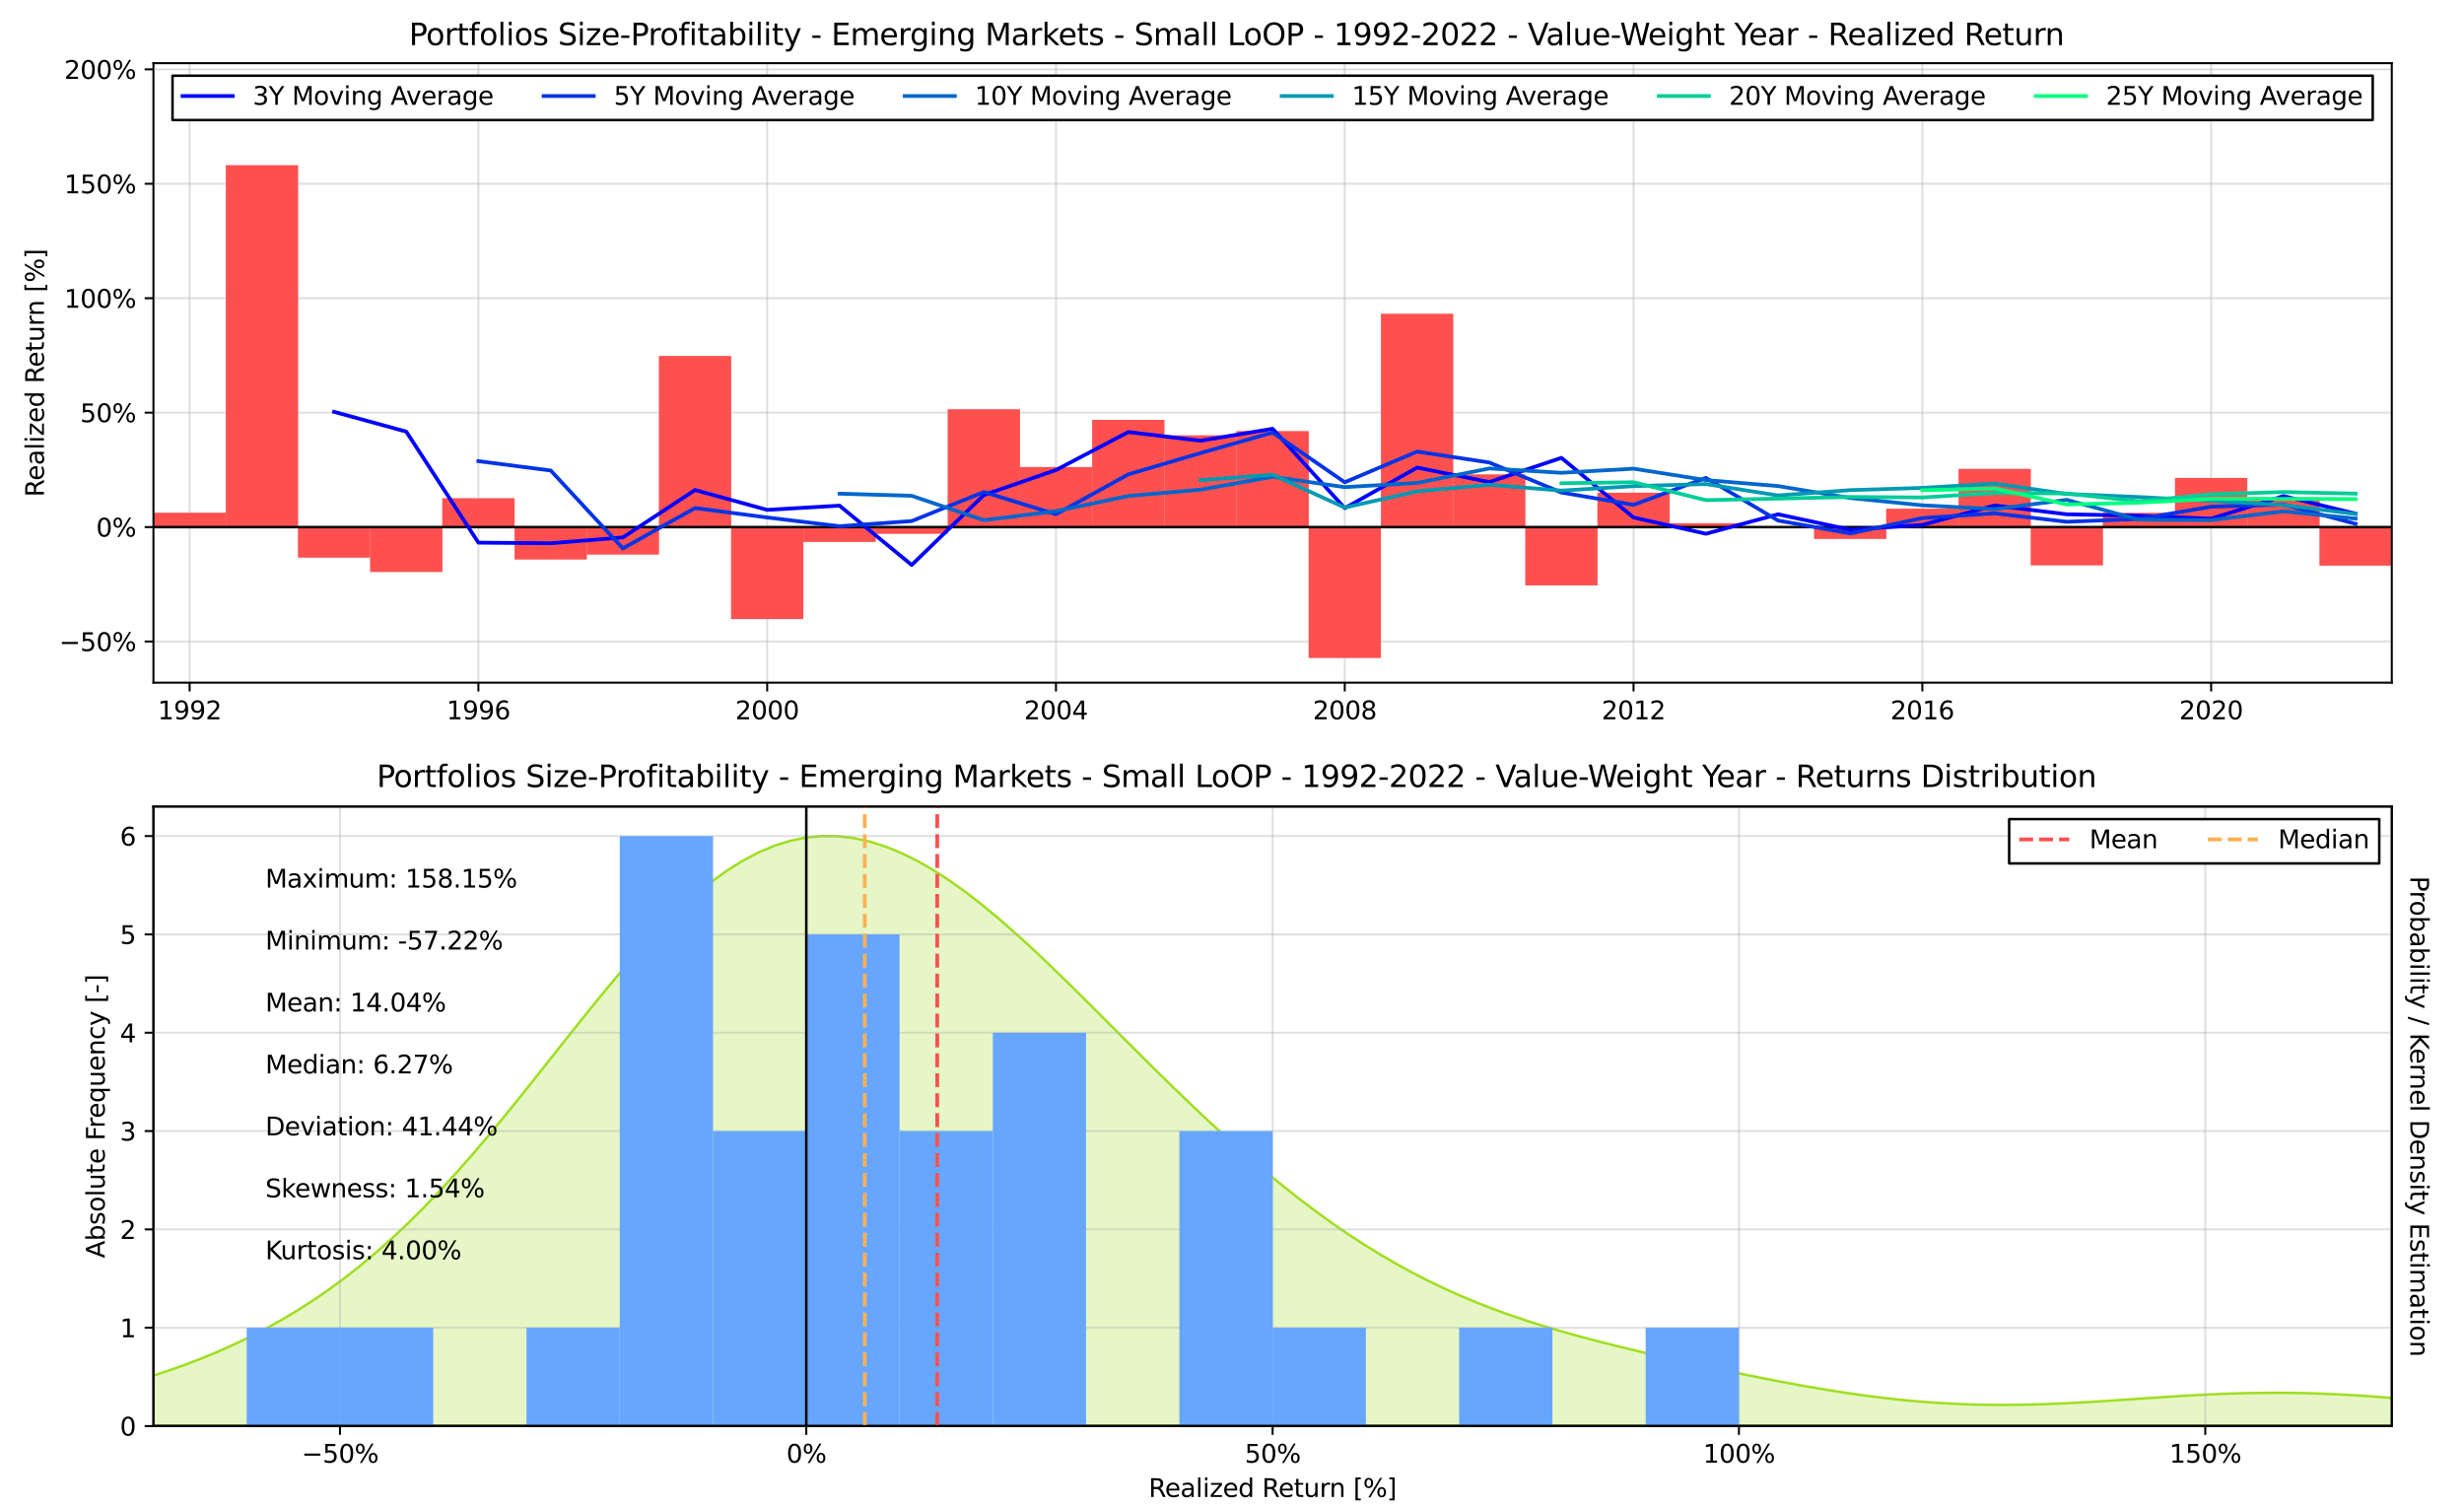
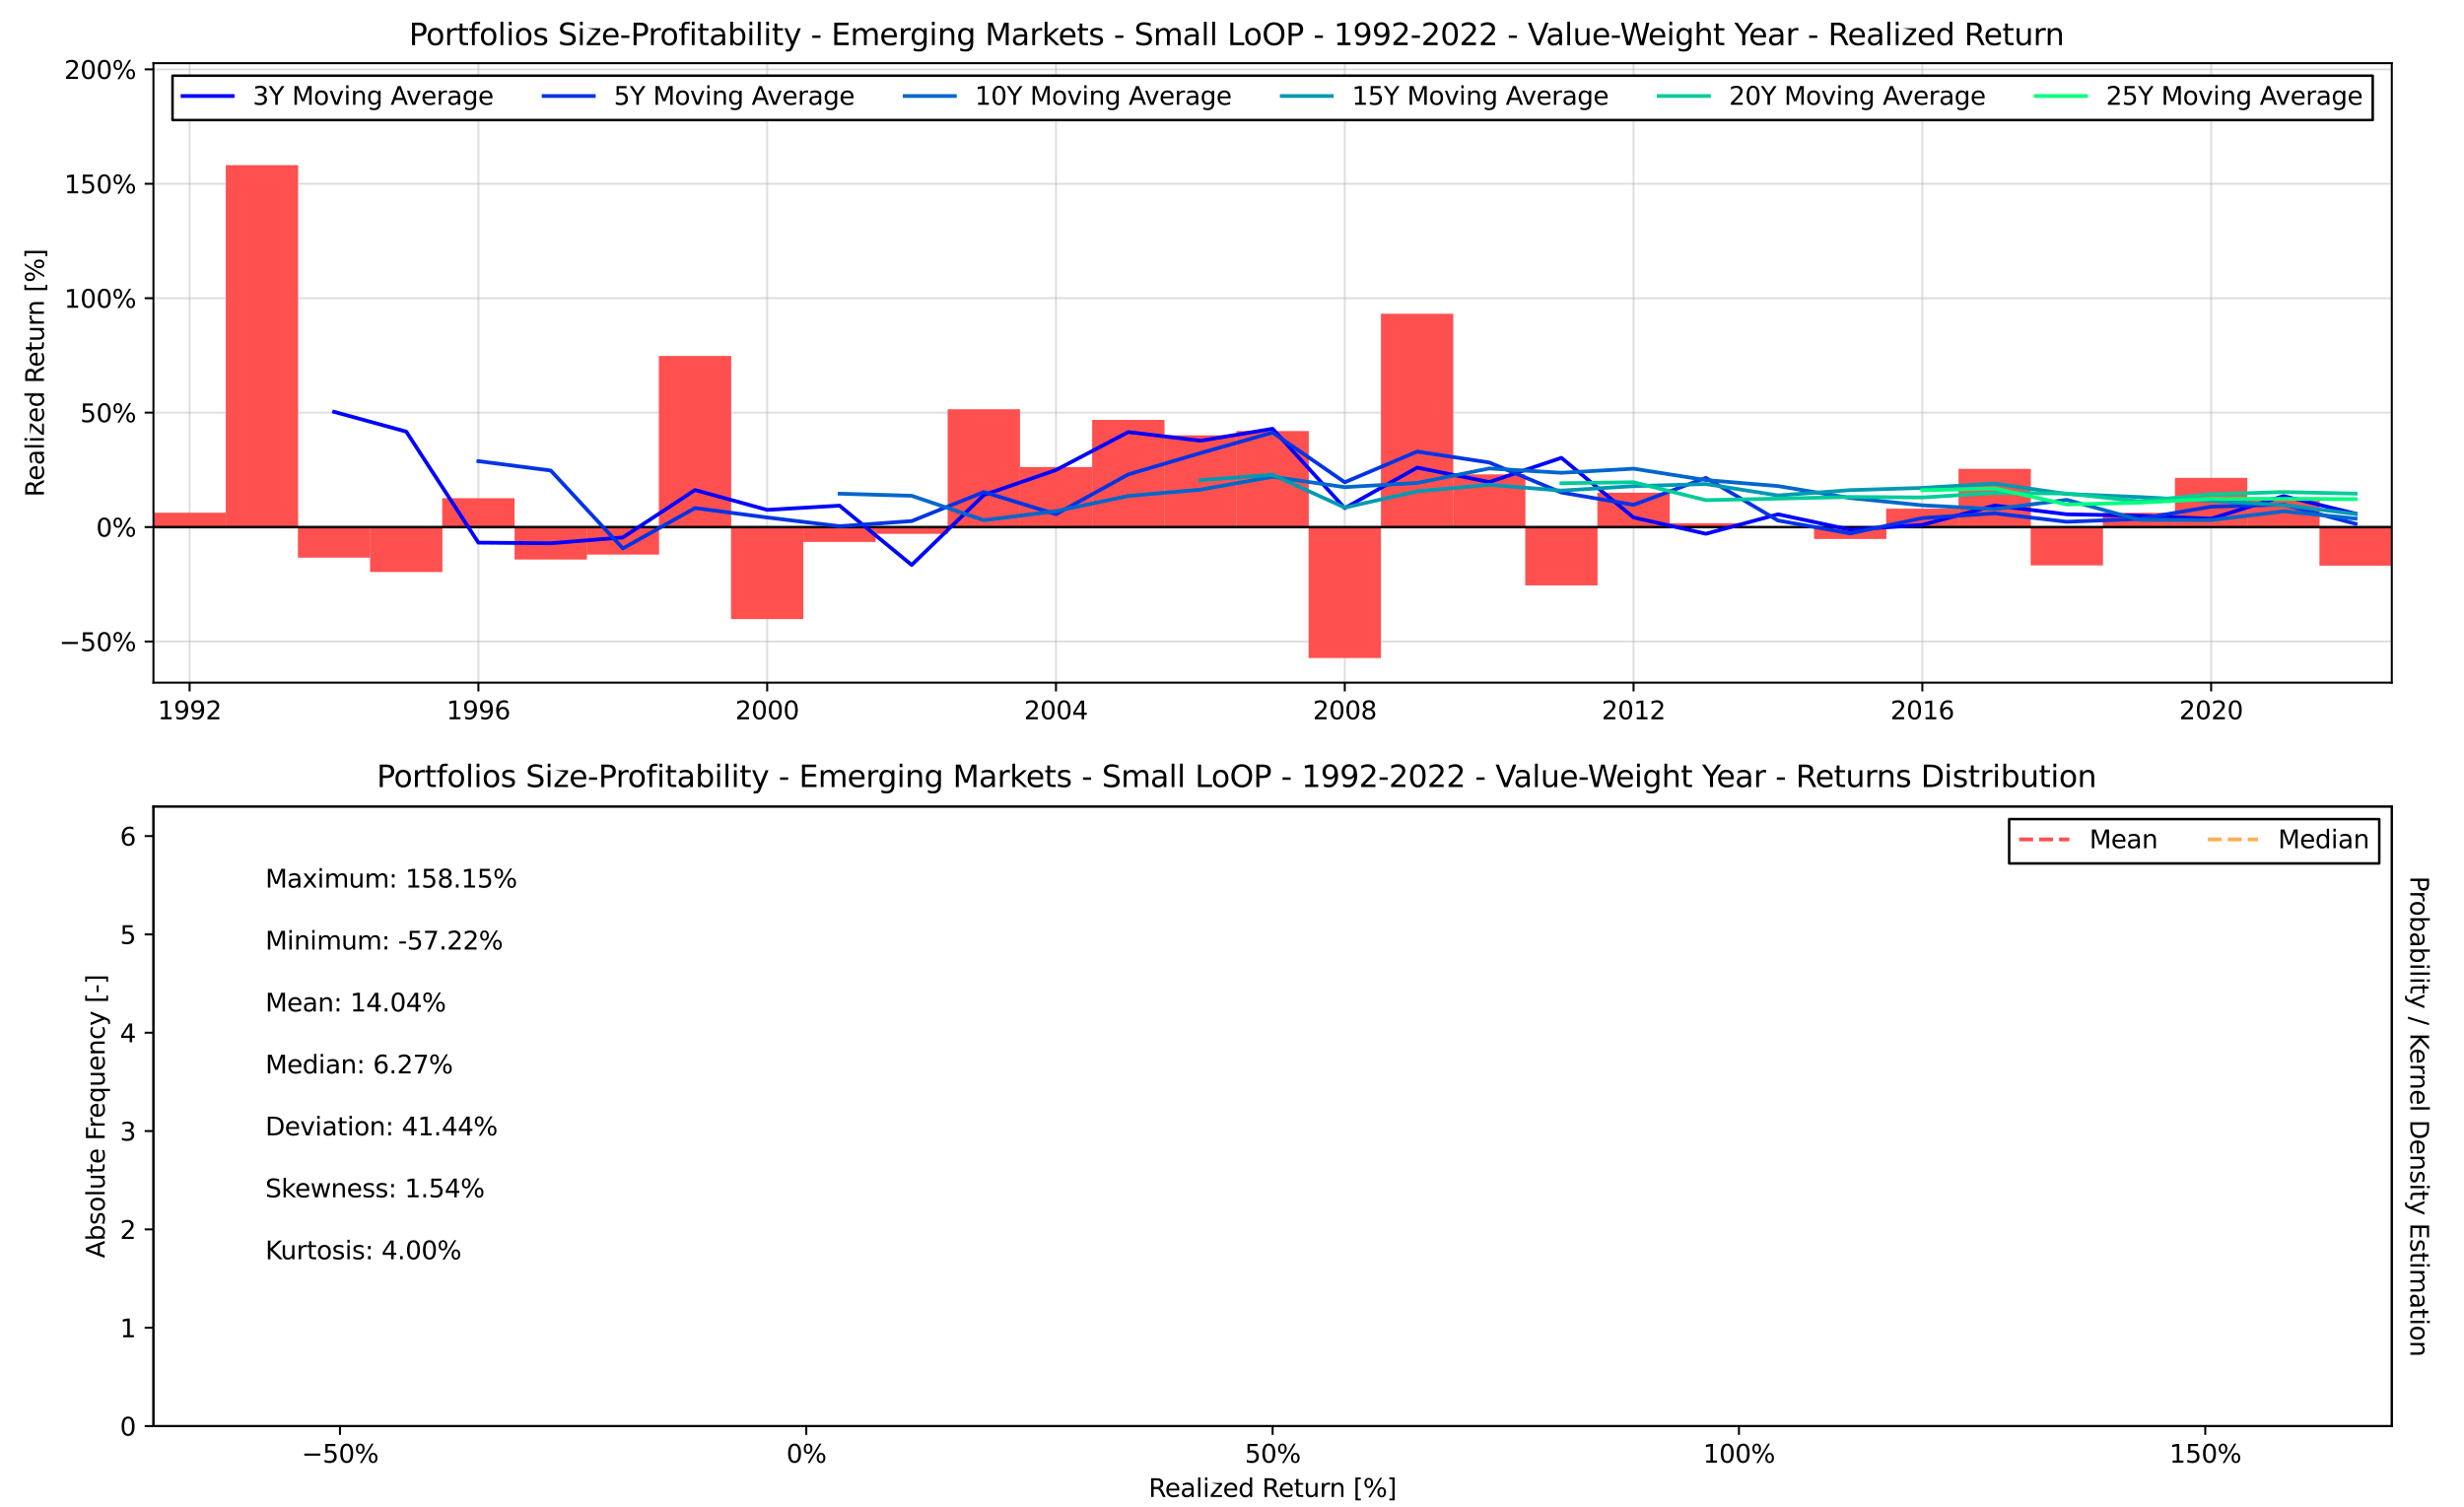
<svg xmlns="http://www.w3.org/2000/svg" xmlns:xlink="http://www.w3.org/1999/xlink" width="982.8pt" height="601.2pt" viewBox="0 0 982.8 601.2" version="1.1">
  <defs>
    <style type="text/css">*{stroke-linejoin: round; stroke-linecap: butt}</style>
  </defs>
  <g id="figure_1">
    <g id="patch_1">
      <path d="M 0 601.2  L 982.8 601.2  L 982.8 0  L 0 0  z " style="fill: #ffffff" />
    </g>
    <g id="axes_1">
      <g id="patch_2">
        <path d="M 61.2 272.291  L 954 272.291  L 954 25.2  L 61.2 25.2  z " style="fill: #ffffff" />
      </g>
      <g id="matplotlib.axis_1">
        <g id="xtick_1">
          <g id="line2d_1">
            <path d="M 75.628 272.291  L 75.628 25.2  " clip-path="url(#pc3b9052301)" style="fill: none; stroke: #b0b0b0; stroke-opacity: 0.4; stroke-width: 0.8; stroke-linecap: square" />
          </g>
          <g id="line2d_2">
            <defs>
              <path id="mebc3be4a0a" d="M 0 0  L 0 3.5  " style="stroke: #000000; stroke-width: 0.8" />
            </defs>
            <g>
              <use xlink:href="#mebc3be4a0a" x="75.628" y="272.291" style="stroke: #000000; stroke-width: 0.8" />
            </g>
          </g>
          <g id="text_1">
            <g transform="translate(62.903 286.889) scale(0.1 -0.1)">
              <defs>
                <path id="DejaVuSans-31" d="M 794 531  L 1825 531  L 1825 4091  L 703 3866  L 703 4441  L 1819 4666  L 2450 4666  L 2450 531  L 3481 531  L 3481 0  L 794 0  L 794 531  z " transform="scale(0.016)" />
                <path id="DejaVuSans-39" d="M 703 97  L 703 672  Q 941 559 1184 500  Q 1428 441 1663 441  Q 2288 441 2617 861  Q 2947 1281 2994 2138  Q 2813 1869 2534 1725  Q 2256 1581 1919 1581  Q 1219 1581 811 2004  Q 403 2428 403 3163  Q 403 3881 828 4315  Q 1253 4750 1959 4750  Q 2769 4750 3195 4129  Q 3622 3509 3622 2328  Q 3622 1225 3098 567  Q 2575 -91 1691 -91  Q 1453 -91 1209 -44  Q 966 3 703 97  z M 1959 2075  Q 2384 2075 2632 2365  Q 2881 2656 2881 3163  Q 2881 3666 2632 3958  Q 2384 4250 1959 4250  Q 1534 4250 1286 3958  Q 1038 3666 1038 3163  Q 1038 2656 1286 2365  Q 1534 2075 1959 2075  z " transform="scale(0.016)" />
                <path id="DejaVuSans-32" d="M 1228 531  L 3431 531  L 3431 0  L 469 0  L 469 531  Q 828 903 1448 1529  Q 2069 2156 2228 2338  Q 2531 2678 2651 2914  Q 2772 3150 2772 3378  Q 2772 3750 2511 3984  Q 2250 4219 1831 4219  Q 1534 4219 1204 4116  Q 875 4013 500 3803  L 500 4441  Q 881 4594 1212 4672  Q 1544 4750 1819 4750  Q 2544 4750 2975 4387  Q 3406 4025 3406 3419  Q 3406 3131 3298 2873  Q 3191 2616 2906 2266  Q 2828 2175 2409 1742  Q 1991 1309 1228 531  z " transform="scale(0.016)" />
              </defs>
              <use xlink:href="#DejaVuSans-31" />
              <use xlink:href="#DejaVuSans-39" x="63.623" />
              <use xlink:href="#DejaVuSans-39" x="127.246" />
              <use xlink:href="#DejaVuSans-32" x="190.869" />
            </g>
          </g>
        </g>
        <g id="xtick_2">
          <g id="line2d_3">
            <path d="M 190.815 272.291  L 190.815 25.2  " clip-path="url(#pc3b9052301)" style="fill: none; stroke: #b0b0b0; stroke-opacity: 0.4; stroke-width: 0.8; stroke-linecap: square" />
          </g>
          <g id="line2d_4">
            <g>
              <use xlink:href="#mebc3be4a0a" x="190.815" y="272.291" style="stroke: #000000; stroke-width: 0.8" />
            </g>
          </g>
          <g id="text_2">
            <g transform="translate(178.09 286.889) scale(0.1 -0.1)">
              <defs>
                <path id="DejaVuSans-36" d="M 2113 2584  Q 1688 2584 1439 2293  Q 1191 2003 1191 1497  Q 1191 994 1439 701  Q 1688 409 2113 409  Q 2538 409 2786 701  Q 3034 994 3034 1497  Q 3034 2003 2786 2293  Q 2538 2584 2113 2584  z M 3366 4563  L 3366 3988  Q 3128 4100 2886 4159  Q 2644 4219 2406 4219  Q 1781 4219 1451 3797  Q 1122 3375 1075 2522  Q 1259 2794 1537 2939  Q 1816 3084 2150 3084  Q 2853 3084 3261 2657  Q 3669 2231 3669 1497  Q 3669 778 3244 343  Q 2819 -91 2113 -91  Q 1303 -91 875 529  Q 447 1150 447 2328  Q 447 3434 972 4092  Q 1497 4750 2381 4750  Q 2619 4750 2861 4703  Q 3103 4656 3366 4563  z " transform="scale(0.016)" />
              </defs>
              <use xlink:href="#DejaVuSans-31" />
              <use xlink:href="#DejaVuSans-39" x="63.623" />
              <use xlink:href="#DejaVuSans-39" x="127.246" />
              <use xlink:href="#DejaVuSans-36" x="190.869" />
            </g>
          </g>
        </g>
        <g id="xtick_3">
          <g id="line2d_5">
            <path d="M 306.003 272.291  L 306.003 25.2  " clip-path="url(#pc3b9052301)" style="fill: none; stroke: #b0b0b0; stroke-opacity: 0.4; stroke-width: 0.8; stroke-linecap: square" />
          </g>
          <g id="line2d_6">
            <g>
              <use xlink:href="#mebc3be4a0a" x="306.003" y="272.291" style="stroke: #000000; stroke-width: 0.8" />
            </g>
          </g>
          <g id="text_3">
            <g transform="translate(293.278 286.889) scale(0.1 -0.1)">
              <defs>
                <path id="DejaVuSans-30" d="M 2034 4250  Q 1547 4250 1301 3770  Q 1056 3291 1056 2328  Q 1056 1369 1301 889  Q 1547 409 2034 409  Q 2525 409 2770 889  Q 3016 1369 3016 2328  Q 3016 3291 2770 3770  Q 2525 4250 2034 4250  z M 2034 4750  Q 2819 4750 3233 4129  Q 3647 3509 3647 2328  Q 3647 1150 3233 529  Q 2819 -91 2034 -91  Q 1250 -91 836 529  Q 422 1150 422 2328  Q 422 3509 836 4129  Q 1250 4750 2034 4750  z " transform="scale(0.016)" />
              </defs>
              <use xlink:href="#DejaVuSans-32" />
              <use xlink:href="#DejaVuSans-30" x="63.623" />
              <use xlink:href="#DejaVuSans-30" x="127.246" />
              <use xlink:href="#DejaVuSans-30" x="190.869" />
            </g>
          </g>
        </g>
        <g id="xtick_4">
          <g id="line2d_7">
            <path d="M 421.19 272.291  L 421.19 25.2  " clip-path="url(#pc3b9052301)" style="fill: none; stroke: #b0b0b0; stroke-opacity: 0.4; stroke-width: 0.8; stroke-linecap: square" />
          </g>
          <g id="line2d_8">
            <g>
              <use xlink:href="#mebc3be4a0a" x="421.19" y="272.291" style="stroke: #000000; stroke-width: 0.8" />
            </g>
          </g>
          <g id="text_4">
            <g transform="translate(408.465 286.889) scale(0.1 -0.1)">
              <defs>
                <path id="DejaVuSans-34" d="M 2419 4116  L 825 1625  L 2419 1625  L 2419 4116  z M 2253 4666  L 3047 4666  L 3047 1625  L 3713 1625  L 3713 1100  L 3047 1100  L 3047 0  L 2419 0  L 2419 1100  L 313 1100  L 313 1709  L 2253 4666  z " transform="scale(0.016)" />
              </defs>
              <use xlink:href="#DejaVuSans-32" />
              <use xlink:href="#DejaVuSans-30" x="63.623" />
              <use xlink:href="#DejaVuSans-30" x="127.246" />
              <use xlink:href="#DejaVuSans-34" x="190.869" />
            </g>
          </g>
        </g>
        <g id="xtick_5">
          <g id="line2d_9">
            <path d="M 536.377 272.291  L 536.377 25.2  " clip-path="url(#pc3b9052301)" style="fill: none; stroke: #b0b0b0; stroke-opacity: 0.4; stroke-width: 0.8; stroke-linecap: square" />
          </g>
          <g id="line2d_10">
            <g>
              <use xlink:href="#mebc3be4a0a" x="536.377" y="272.291" style="stroke: #000000; stroke-width: 0.8" />
            </g>
          </g>
          <g id="text_5">
            <g transform="translate(523.652 286.889) scale(0.1 -0.1)">
              <defs>
                <path id="DejaVuSans-38" d="M 2034 2216  Q 1584 2216 1326 1975  Q 1069 1734 1069 1313  Q 1069 891 1326 650  Q 1584 409 2034 409  Q 2484 409 2743 651  Q 3003 894 3003 1313  Q 3003 1734 2745 1975  Q 2488 2216 2034 2216  z M 1403 2484  Q 997 2584 770 2862  Q 544 3141 544 3541  Q 544 4100 942 4425  Q 1341 4750 2034 4750  Q 2731 4750 3128 4425  Q 3525 4100 3525 3541  Q 3525 3141 3298 2862  Q 3072 2584 2669 2484  Q 3125 2378 3379 2068  Q 3634 1759 3634 1313  Q 3634 634 3220 271  Q 2806 -91 2034 -91  Q 1263 -91 848 271  Q 434 634 434 1313  Q 434 1759 690 2068  Q 947 2378 1403 2484  z M 1172 3481  Q 1172 3119 1398 2916  Q 1625 2713 2034 2713  Q 2441 2713 2670 2916  Q 2900 3119 2900 3481  Q 2900 3844 2670 4047  Q 2441 4250 2034 4250  Q 1625 4250 1398 4047  Q 1172 3844 1172 3481  z " transform="scale(0.016)" />
              </defs>
              <use xlink:href="#DejaVuSans-32" />
              <use xlink:href="#DejaVuSans-30" x="63.623" />
              <use xlink:href="#DejaVuSans-30" x="127.246" />
              <use xlink:href="#DejaVuSans-38" x="190.869" />
            </g>
          </g>
        </g>
        <g id="xtick_6">
          <g id="line2d_11">
            <path d="M 651.564 272.291  L 651.564 25.2  " clip-path="url(#pc3b9052301)" style="fill: none; stroke: #b0b0b0; stroke-opacity: 0.4; stroke-width: 0.8; stroke-linecap: square" />
          </g>
          <g id="line2d_12">
            <g>
              <use xlink:href="#mebc3be4a0a" x="651.564" y="272.291" style="stroke: #000000; stroke-width: 0.8" />
            </g>
          </g>
          <g id="text_6">
            <g transform="translate(638.839 286.889) scale(0.1 -0.1)">
              <use xlink:href="#DejaVuSans-32" />
              <use xlink:href="#DejaVuSans-30" x="63.623" />
              <use xlink:href="#DejaVuSans-31" x="127.246" />
              <use xlink:href="#DejaVuSans-32" x="190.869" />
            </g>
          </g>
        </g>
        <g id="xtick_7">
          <g id="line2d_13">
            <path d="M 766.752 272.291  L 766.752 25.2  " clip-path="url(#pc3b9052301)" style="fill: none; stroke: #b0b0b0; stroke-opacity: 0.4; stroke-width: 0.8; stroke-linecap: square" />
          </g>
          <g id="line2d_14">
            <g>
              <use xlink:href="#mebc3be4a0a" x="766.752" y="272.291" style="stroke: #000000; stroke-width: 0.8" />
            </g>
          </g>
          <g id="text_7">
            <g transform="translate(754.027 286.889) scale(0.1 -0.1)">
              <use xlink:href="#DejaVuSans-32" />
              <use xlink:href="#DejaVuSans-30" x="63.623" />
              <use xlink:href="#DejaVuSans-31" x="127.246" />
              <use xlink:href="#DejaVuSans-36" x="190.869" />
            </g>
          </g>
        </g>
        <g id="xtick_8">
          <g id="line2d_15">
            <path d="M 881.939 272.291  L 881.939 25.2  " clip-path="url(#pc3b9052301)" style="fill: none; stroke: #b0b0b0; stroke-opacity: 0.4; stroke-width: 0.8; stroke-linecap: square" />
          </g>
          <g id="line2d_16">
            <g>
              <use xlink:href="#mebc3be4a0a" x="881.939" y="272.291" style="stroke: #000000; stroke-width: 0.8" />
            </g>
          </g>
          <g id="text_8">
            <g transform="translate(869.214 286.889) scale(0.1 -0.1)">
              <use xlink:href="#DejaVuSans-32" />
              <use xlink:href="#DejaVuSans-30" x="63.623" />
              <use xlink:href="#DejaVuSans-32" x="127.246" />
              <use xlink:href="#DejaVuSans-30" x="190.869" />
            </g>
          </g>
        </g>
      </g>
      <g id="matplotlib.axis_2">
        <g id="ytick_1">
          <g id="line2d_17">
            <path d="M 61.2 255.871  L 954 255.871  " clip-path="url(#pc3b9052301)" style="fill: none; stroke: #b0b0b0; stroke-opacity: 0.4; stroke-width: 0.8; stroke-linecap: square" />
          </g>
          <g id="line2d_18">
            <defs>
              <path id="m8f3a80a542" d="M 0 0  L -3.5 0  " style="stroke: #000000; stroke-width: 0.8" />
            </defs>
            <g>
              <use xlink:href="#m8f3a80a542" x="61.2" y="255.871" style="stroke: #000000; stroke-width: 0.8" />
            </g>
          </g>
          <g id="text_9">
            <g transform="translate(23.594 259.67) scale(0.1 -0.1)">
              <defs>
                <path id="DejaVuSans-2212" d="M 678 2272  L 4684 2272  L 4684 1741  L 678 1741  L 678 2272  z " transform="scale(0.016)" />
                <path id="DejaVuSans-35" d="M 691 4666  L 3169 4666  L 3169 4134  L 1269 4134  L 1269 2991  Q 1406 3038 1543 3061  Q 1681 3084 1819 3084  Q 2600 3084 3056 2656  Q 3513 2228 3513 1497  Q 3513 744 3044 326  Q 2575 -91 1722 -91  Q 1428 -91 1123 -41  Q 819 9 494 109  L 494 744  Q 775 591 1075 516  Q 1375 441 1709 441  Q 2250 441 2565 725  Q 2881 1009 2881 1497  Q 2881 1984 2565 2268  Q 2250 2553 1709 2553  Q 1456 2553 1204 2497  Q 953 2441 691 2322  L 691 4666  z " transform="scale(0.016)" />
                <path id="DejaVuSans-25" d="M 4653 2053  Q 4381 2053 4226 1822  Q 4072 1591 4072 1178  Q 4072 772 4226 539  Q 4381 306 4653 306  Q 4919 306 5073 539  Q 5228 772 5228 1178  Q 5228 1588 5073 1820  Q 4919 2053 4653 2053  z M 4653 2450  Q 5147 2450 5437 2106  Q 5728 1763 5728 1178  Q 5728 594 5436 251  Q 5144 -91 4653 -91  Q 4153 -91 3862 251  Q 3572 594 3572 1178  Q 3572 1766 3864 2108  Q 4156 2450 4653 2450  z M 1428 4353  Q 1159 4353 1004 4120  Q 850 3888 850 3481  Q 850 3069 1003 2837  Q 1156 2606 1428 2606  Q 1700 2606 1854 2837  Q 2009 3069 2009 3481  Q 2009 3884 1853 4118  Q 1697 4353 1428 4353  z M 4250 4750  L 4750 4750  L 1831 -91  L 1331 -91  L 4250 4750  z M 1428 4750  Q 1922 4750 2215 4408  Q 2509 4066 2509 3481  Q 2509 2891 2217 2550  Q 1925 2209 1428 2209  Q 931 2209 642 2551  Q 353 2894 353 3481  Q 353 4063 643 4406  Q 934 4750 1428 4750  z " transform="scale(0.016)" />
              </defs>
              <use xlink:href="#DejaVuSans-2212" />
              <use xlink:href="#DejaVuSans-35" x="83.789" />
              <use xlink:href="#DejaVuSans-30" x="147.412" />
              <use xlink:href="#DejaVuSans-25" x="211.035" />
            </g>
          </g>
        </g>
        <g id="ytick_2">
          <g id="line2d_19">
            <path d="M 61.2 210.23  L 954 210.23  " clip-path="url(#pc3b9052301)" style="fill: none; stroke: #b0b0b0; stroke-opacity: 0.4; stroke-width: 0.8; stroke-linecap: square" />
          </g>
          <g id="line2d_20">
            <g>
              <use xlink:href="#m8f3a80a542" x="61.2" y="210.23" style="stroke: #000000; stroke-width: 0.8" />
            </g>
          </g>
          <g id="text_10">
            <g transform="translate(38.336 214.029) scale(0.1 -0.1)">
              <use xlink:href="#DejaVuSans-30" />
              <use xlink:href="#DejaVuSans-25" x="63.623" />
            </g>
          </g>
        </g>
        <g id="ytick_3">
          <g id="line2d_21">
            <path d="M 61.2 164.589  L 954 164.589  " clip-path="url(#pc3b9052301)" style="fill: none; stroke: #b0b0b0; stroke-opacity: 0.4; stroke-width: 0.8; stroke-linecap: square" />
          </g>
          <g id="line2d_22">
            <g>
              <use xlink:href="#m8f3a80a542" x="61.2" y="164.589" style="stroke: #000000; stroke-width: 0.8" />
            </g>
          </g>
          <g id="text_11">
            <g transform="translate(31.973 168.388) scale(0.1 -0.1)">
              <use xlink:href="#DejaVuSans-35" />
              <use xlink:href="#DejaVuSans-30" x="63.623" />
              <use xlink:href="#DejaVuSans-25" x="127.246" />
            </g>
          </g>
        </g>
        <g id="ytick_4">
          <g id="line2d_23">
            <path d="M 61.2 118.948  L 954 118.948  " clip-path="url(#pc3b9052301)" style="fill: none; stroke: #b0b0b0; stroke-opacity: 0.4; stroke-width: 0.8; stroke-linecap: square" />
          </g>
          <g id="line2d_24">
            <g>
              <use xlink:href="#m8f3a80a542" x="61.2" y="118.948" style="stroke: #000000; stroke-width: 0.8" />
            </g>
          </g>
          <g id="text_12">
            <g transform="translate(25.611 122.747) scale(0.1 -0.1)">
              <use xlink:href="#DejaVuSans-31" />
              <use xlink:href="#DejaVuSans-30" x="63.623" />
              <use xlink:href="#DejaVuSans-30" x="127.246" />
              <use xlink:href="#DejaVuSans-25" x="190.869" />
            </g>
          </g>
        </g>
        <g id="ytick_5">
          <g id="line2d_25">
            <path d="M 61.2 73.307  L 954 73.307  " clip-path="url(#pc3b9052301)" style="fill: none; stroke: #b0b0b0; stroke-opacity: 0.4; stroke-width: 0.8; stroke-linecap: square" />
          </g>
          <g id="line2d_26">
            <g>
              <use xlink:href="#m8f3a80a542" x="61.2" y="73.307" style="stroke: #000000; stroke-width: 0.8" />
            </g>
          </g>
          <g id="text_13">
            <g transform="translate(25.611 77.107) scale(0.1 -0.1)">
              <use xlink:href="#DejaVuSans-31" />
              <use xlink:href="#DejaVuSans-35" x="63.623" />
              <use xlink:href="#DejaVuSans-30" x="127.246" />
              <use xlink:href="#DejaVuSans-25" x="190.869" />
            </g>
          </g>
        </g>
        <g id="ytick_6">
          <g id="line2d_27">
            <path d="M 61.2 27.667  L 954 27.667  " clip-path="url(#pc3b9052301)" style="fill: none; stroke: #b0b0b0; stroke-opacity: 0.4; stroke-width: 0.8; stroke-linecap: square" />
          </g>
          <g id="line2d_28">
            <g>
              <use xlink:href="#m8f3a80a542" x="61.2" y="27.667" style="stroke: #000000; stroke-width: 0.8" />
            </g>
          </g>
          <g id="text_14">
            <g transform="translate(25.611 31.466) scale(0.1 -0.1)">
              <use xlink:href="#DejaVuSans-32" />
              <use xlink:href="#DejaVuSans-30" x="63.623" />
              <use xlink:href="#DejaVuSans-30" x="127.246" />
              <use xlink:href="#DejaVuSans-25" x="190.869" />
            </g>
          </g>
        </g>
        <g id="text_15">
          <g transform="translate(17.514 198.21) rotate(-90) scale(0.1 -0.1)">
            <defs>
              <path id="DejaVuSans-52" d="M 2841 2188  Q 3044 2119 3236 1894  Q 3428 1669 3622 1275  L 4263 0  L 3584 0  L 2988 1197  Q 2756 1666 2539 1819  Q 2322 1972 1947 1972  L 1259 1972  L 1259 0  L 628 0  L 628 4666  L 2053 4666  Q 2853 4666 3247 4331  Q 3641 3997 3641 3322  Q 3641 2881 3436 2590  Q 3231 2300 2841 2188  z M 1259 4147  L 1259 2491  L 2053 2491  Q 2509 2491 2742 2702  Q 2975 2913 2975 3322  Q 2975 3731 2742 3939  Q 2509 4147 2053 4147  L 1259 4147  z " transform="scale(0.016)" />
              <path id="DejaVuSans-65" d="M 3597 1894  L 3597 1613  L 953 1613  Q 991 1019 1311 708  Q 1631 397 2203 397  Q 2534 397 2845 478  Q 3156 559 3463 722  L 3463 178  Q 3153 47 2828 -22  Q 2503 -91 2169 -91  Q 1331 -91 842 396  Q 353 884 353 1716  Q 353 2575 817 3079  Q 1281 3584 2069 3584  Q 2775 3584 3186 3129  Q 3597 2675 3597 1894  z M 3022 2063  Q 3016 2534 2758 2815  Q 2500 3097 2075 3097  Q 1594 3097 1305 2825  Q 1016 2553 972 2059  L 3022 2063  z " transform="scale(0.016)" />
              <path id="DejaVuSans-61" d="M 2194 1759  Q 1497 1759 1228 1600  Q 959 1441 959 1056  Q 959 750 1161 570  Q 1363 391 1709 391  Q 2188 391 2477 730  Q 2766 1069 2766 1631  L 2766 1759  L 2194 1759  z M 3341 1997  L 3341 0  L 2766 0  L 2766 531  Q 2569 213 2275 61  Q 1981 -91 1556 -91  Q 1019 -91 701 211  Q 384 513 384 1019  Q 384 1609 779 1909  Q 1175 2209 1959 2209  L 2766 2209  L 2766 2266  Q 2766 2663 2505 2880  Q 2244 3097 1772 3097  Q 1472 3097 1187 3025  Q 903 2953 641 2809  L 641 3341  Q 956 3463 1253 3523  Q 1550 3584 1831 3584  Q 2591 3584 2966 3190  Q 3341 2797 3341 1997  z " transform="scale(0.016)" />
              <path id="DejaVuSans-6c" d="M 603 4863  L 1178 4863  L 1178 0  L 603 0  L 603 4863  z " transform="scale(0.016)" />
              <path id="DejaVuSans-69" d="M 603 3500  L 1178 3500  L 1178 0  L 603 0  L 603 3500  z M 603 4863  L 1178 4863  L 1178 4134  L 603 4134  L 603 4863  z " transform="scale(0.016)" />
-               <path id="DejaVuSans-7a" d="M 353 3500  L 3084 3500  L 3084 2975  L 922 459  L 3084 459  L 3084 0  L 275 0  L 275 525  L 2438 3041  L 353 3041  L 353 3500  z " transform="scale(0.016)" />
+               <path id="DejaVuSans-7a" d="M 353 3500  L 3084 3500  L 3084 2975  L 922 459  L 3084 459  L 3084 0  L 275 0  L 275 525  L 2438 3041  L 353 3500  z " transform="scale(0.016)" />
              <path id="DejaVuSans-64" d="M 2906 2969  L 2906 4863  L 3481 4863  L 3481 0  L 2906 0  L 2906 525  Q 2725 213 2448 61  Q 2172 -91 1784 -91  Q 1150 -91 751 415  Q 353 922 353 1747  Q 353 2572 751 3078  Q 1150 3584 1784 3584  Q 2172 3584 2448 3432  Q 2725 3281 2906 2969  z M 947 1747  Q 947 1113 1208 752  Q 1469 391 1925 391  Q 2381 391 2643 752  Q 2906 1113 2906 1747  Q 2906 2381 2643 2742  Q 2381 3103 1925 3103  Q 1469 3103 1208 2742  Q 947 2381 947 1747  z " transform="scale(0.016)" />
              <path id="DejaVuSans-20" transform="scale(0.016)" />
              <path id="DejaVuSans-74" d="M 1172 4494  L 1172 3500  L 2356 3500  L 2356 3053  L 1172 3053  L 1172 1153  Q 1172 725 1289 603  Q 1406 481 1766 481  L 2356 481  L 2356 0  L 1766 0  Q 1100 0 847 248  Q 594 497 594 1153  L 594 3053  L 172 3053  L 172 3500  L 594 3500  L 594 4494  L 1172 4494  z " transform="scale(0.016)" />
              <path id="DejaVuSans-75" d="M 544 1381  L 544 3500  L 1119 3500  L 1119 1403  Q 1119 906 1312 657  Q 1506 409 1894 409  Q 2359 409 2629 706  Q 2900 1003 2900 1516  L 2900 3500  L 3475 3500  L 3475 0  L 2900 0  L 2900 538  Q 2691 219 2414 64  Q 2138 -91 1772 -91  Q 1169 -91 856 284  Q 544 659 544 1381  z M 1991 3584  L 1991 3584  z " transform="scale(0.016)" />
              <path id="DejaVuSans-72" d="M 2631 2963  Q 2534 3019 2420 3045  Q 2306 3072 2169 3072  Q 1681 3072 1420 2755  Q 1159 2438 1159 1844  L 1159 0  L 581 0  L 581 3500  L 1159 3500  L 1159 2956  Q 1341 3275 1631 3429  Q 1922 3584 2338 3584  Q 2397 3584 2469 3576  Q 2541 3569 2628 3553  L 2631 2963  z " transform="scale(0.016)" />
              <path id="DejaVuSans-6e" d="M 3513 2113  L 3513 0  L 2938 0  L 2938 2094  Q 2938 2591 2744 2837  Q 2550 3084 2163 3084  Q 1697 3084 1428 2787  Q 1159 2491 1159 1978  L 1159 0  L 581 0  L 581 3500  L 1159 3500  L 1159 2956  Q 1366 3272 1645 3428  Q 1925 3584 2291 3584  Q 2894 3584 3203 3211  Q 3513 2838 3513 2113  z " transform="scale(0.016)" />
              <path id="DejaVuSans-5b" d="M 550 4863  L 1875 4863  L 1875 4416  L 1125 4416  L 1125 -397  L 1875 -397  L 1875 -844  L 550 -844  L 550 4863  z " transform="scale(0.016)" />
              <path id="DejaVuSans-5d" d="M 1947 4863  L 1947 -844  L 622 -844  L 622 -397  L 1369 -397  L 1369 4416  L 622 4416  L 622 4863  L 1947 4863  z " transform="scale(0.016)" />
            </defs>
            <use xlink:href="#DejaVuSans-52" />
            <use xlink:href="#DejaVuSans-65" x="64.982" />
            <use xlink:href="#DejaVuSans-61" x="126.506" />
            <use xlink:href="#DejaVuSans-6c" x="187.785" />
            <use xlink:href="#DejaVuSans-69" x="215.568" />
            <use xlink:href="#DejaVuSans-7a" x="243.352" />
            <use xlink:href="#DejaVuSans-65" x="295.842" />
            <use xlink:href="#DejaVuSans-64" x="357.365" />
            <use xlink:href="#DejaVuSans-20" x="420.842" />
            <use xlink:href="#DejaVuSans-52" x="452.629" />
            <use xlink:href="#DejaVuSans-65" x="517.611" />
            <use xlink:href="#DejaVuSans-74" x="579.135" />
            <use xlink:href="#DejaVuSans-75" x="618.344" />
            <use xlink:href="#DejaVuSans-72" x="681.723" />
            <use xlink:href="#DejaVuSans-6e" x="721.086" />
            <use xlink:href="#DejaVuSans-20" x="784.465" />
            <use xlink:href="#DejaVuSans-5b" x="816.252" />
            <use xlink:href="#DejaVuSans-25" x="855.266" />
            <use xlink:href="#DejaVuSans-5d" x="950.285" />
          </g>
        </g>
      </g>
      <g id="patch_3">
        <path d="M 61.2 210.23  L 90.056 210.23  L 90.056 204.507  L 61.2 204.507  z " clip-path="url(#pc3b9052301)" style="fill: #ff5050" />
      </g>
      <g id="patch_4">
        <path d="M 90.056 210.23  L 118.912 210.23  L 118.912 65.868  L 90.056 65.868  z " clip-path="url(#pc3b9052301)" style="fill: #ff5050" />
      </g>
      <g id="patch_5">
        <path d="M 118.833 210.23  L 147.689 210.23  L 147.689 222.434  L 118.833 222.434  z " clip-path="url(#pc3b9052301)" style="fill: #ff5050" />
      </g>
      <g id="patch_6">
        <path d="M 147.61 210.23  L 176.466 210.23  L 176.466 228.167  L 147.61 228.167  z " clip-path="url(#pc3b9052301)" style="fill: #ff5050" />
      </g>
      <g id="patch_7">
        <path d="M 176.387 210.23  L 205.243 210.23  L 205.243 198.71  L 176.387 198.71  z " clip-path="url(#pc3b9052301)" style="fill: #ff5050" />
      </g>
      <g id="patch_8">
        <path d="M 205.243 210.23  L 234.099 210.23  L 234.099 223.174  L 205.243 223.174  z " clip-path="url(#pc3b9052301)" style="fill: #ff5050" />
      </g>
      <g id="patch_9">
        <path d="M 234.02 210.23  L 262.876 210.23  L 262.876 221.202  L 234.02 221.202  z " clip-path="url(#pc3b9052301)" style="fill: #ff5050" />
      </g>
      <g id="patch_10">
        <path d="M 262.797 210.23  L 291.653 210.23  L 291.653 141.969  L 262.797 141.969  z " clip-path="url(#pc3b9052301)" style="fill: #ff5050" />
      </g>
      <g id="patch_11">
        <path d="M 291.575 210.23  L 320.431 210.23  L 320.431 246.925  L 291.575 246.925  z " clip-path="url(#pc3b9052301)" style="fill: #ff5050" />
      </g>
      <g id="patch_12">
        <path d="M 320.431 210.23  L 349.286 210.23  L 349.286 216.163  L 320.431 216.163  z " clip-path="url(#pc3b9052301)" style="fill: #ff5050" />
      </g>
      <g id="patch_13">
        <path d="M 349.208 210.23  L 378.064 210.23  L 378.064 212.932  L 349.208 212.932  z " clip-path="url(#pc3b9052301)" style="fill: #ff5050" />
      </g>
      <g id="patch_14">
        <path d="M 377.985 210.23  L 406.841 210.23  L 406.841 163.229  L 377.985 163.229  z " clip-path="url(#pc3b9052301)" style="fill: #ff5050" />
      </g>
      <g id="patch_15">
        <path d="M 406.762 210.23  L 435.618 210.23  L 435.618 186.278  L 406.762 186.278  z " clip-path="url(#pc3b9052301)" style="fill: #ff5050" />
      </g>
      <g id="patch_16">
        <path d="M 435.618 210.23  L 464.474 210.23  L 464.474 167.474  L 435.618 167.474  z " clip-path="url(#pc3b9052301)" style="fill: #ff5050" />
      </g>
      <g id="patch_17">
        <path d="M 464.395 210.23  L 493.251 210.23  L 493.251 173.635  L 464.395 173.635  z " clip-path="url(#pc3b9052301)" style="fill: #ff5050" />
      </g>
      <g id="patch_18">
        <path d="M 493.172 210.23  L 522.028 210.23  L 522.028 171.937  L 493.172 171.937  z " clip-path="url(#pc3b9052301)" style="fill: #ff5050" />
      </g>
      <g id="patch_19">
        <path d="M 521.949 210.23  L 550.805 210.23  L 550.805 262.461  L 521.949 262.461  z " clip-path="url(#pc3b9052301)" style="fill: #ff5050" />
      </g>
      <g id="patch_20">
        <path d="M 550.805 210.23  L 579.661 210.23  L 579.661 125.137  L 550.805 125.137  z " clip-path="url(#pc3b9052301)" style="fill: #ff5050" />
      </g>
      <g id="patch_21">
        <path d="M 579.582 210.23  L 608.438 210.23  L 608.438 189.208  L 579.582 189.208  z " clip-path="url(#pc3b9052301)" style="fill: #ff5050" />
      </g>
      <g id="patch_22">
        <path d="M 608.359 210.23  L 637.215 210.23  L 637.215 233.488  L 608.359 233.488  z " clip-path="url(#pc3b9052301)" style="fill: #ff5050" />
      </g>
      <g id="patch_23">
        <path d="M 637.136 210.23  L 665.992 210.23  L 665.992 196.51  L 637.136 196.51  z " clip-path="url(#pc3b9052301)" style="fill: #ff5050" />
      </g>
      <g id="patch_24">
        <path d="M 665.992 210.23  L 694.848 210.23  L 694.848 208.687  L 665.992 208.687  z " clip-path="url(#pc3b9052301)" style="fill: #ff5050" />
      </g>
      <g id="patch_25">
        <path d="M 694.769 210.23  L 723.625 210.23  L 723.625 210.184  L 694.769 210.184  z " clip-path="url(#pc3b9052301)" style="fill: #ff5050" />
      </g>
      <g id="patch_26">
        <path d="M 723.547 210.23  L 752.403 210.23  L 752.403 214.967  L 723.547 214.967  z " clip-path="url(#pc3b9052301)" style="fill: #ff5050" />
      </g>
      <g id="patch_27">
        <path d="M 752.324 210.23  L 781.18 210.23  L 781.18 202.891  L 752.324 202.891  z " clip-path="url(#pc3b9052301)" style="fill: #ff5050" />
      </g>
      <g id="patch_28">
        <path d="M 781.18 210.23  L 810.036 210.23  L 810.036 186.999  L 781.18 186.999  z " clip-path="url(#pc3b9052301)" style="fill: #ff5050" />
      </g>
      <g id="patch_29">
        <path d="M 809.957 210.23  L 838.813 210.23  L 838.813 225.52  L 809.957 225.52  z " clip-path="url(#pc3b9052301)" style="fill: #ff5050" />
      </g>
      <g id="patch_30">
        <path d="M 838.734 210.23  L 867.59 210.23  L 867.59 204.552  L 838.734 204.552  z " clip-path="url(#pc3b9052301)" style="fill: #ff5050" />
      </g>
      <g id="patch_31">
        <path d="M 867.511 210.23  L 896.367 210.23  L 896.367 190.613  L 867.511 190.613  z " clip-path="url(#pc3b9052301)" style="fill: #ff5050" />
      </g>
      <g id="patch_32">
        <path d="M 896.367 210.23  L 925.223 210.23  L 925.223 198.409  L 896.367 198.409  z " clip-path="url(#pc3b9052301)" style="fill: #ff5050" />
      </g>
      <g id="patch_33">
        <path d="M 925.144 210.23  L 954 210.23  L 954 225.629  L 925.144 225.629  z " clip-path="url(#pc3b9052301)" style="fill: #ff5050" />
      </g>
      <g id="line2d_29">
        <path d="M 61.2 210.23  L 954 210.23  " clip-path="url(#pc3b9052301)" style="fill: none; stroke: #000000; stroke-linecap: square" />
      </g>
      <g id="line2d_30">
        <path d="M 133.261 164.27  L 162.038 172.156  L 190.815 216.437  L 219.671 216.684  L 248.448 214.362  L 277.225 195.448  L 306.003 203.366  L 334.858 201.686  L 363.636 225.34  L 392.413 197.441  L 421.19 187.479  L 450.046 172.327  L 478.823 175.795  L 507.6 171.015  L 536.377 202.678  L 565.233 186.512  L 594.01 192.269  L 622.787 182.611  L 651.564 206.402  L 680.42 212.895  L 709.197 205.127  L 737.975 211.28  L 766.752 209.348  L 795.608 201.619  L 824.385 205.136  L 853.162 205.69  L 881.939 206.895  L 910.795 197.858  L 939.572 204.884  " clip-path="url(#pc3b9052301)" style="fill: none; stroke: #0000ff; stroke-width: 1.5; stroke-linecap: square" />
      </g>
      <g id="line2d_31">
        <path d="M 190.815 183.937  L 219.671 187.671  L 248.448 218.737  L 277.225 202.644  L 306.003 206.396  L 334.858 209.887  L 363.636 207.838  L 392.413 196.244  L 421.19 205.105  L 450.046 189.215  L 478.823 180.709  L 507.6 172.51  L 536.377 192.357  L 565.233 180.129  L 594.01 184.476  L 622.787 196.446  L 651.564 201.361  L 680.42 190.606  L 709.197 207.616  L 737.975 212.768  L 766.752 206.648  L 795.608 204.746  L 824.385 208.112  L 853.162 206.986  L 881.939 202.115  L 910.795 201.219  L 939.572 208.945  " clip-path="url(#pc3b9052301)" style="fill: none; stroke: #0033e6; stroke-width: 1.5; stroke-linecap: square" />
      </g>
      <g id="line2d_32">
        <path d="M 334.858 196.912  L 363.636 197.754  L 392.413 207.491  L 421.19 203.875  L 450.046 197.806  L 478.823 195.298  L 507.6 190.174  L 536.377 194.3  L 565.233 192.617  L 594.01 186.845  L 622.787 188.578  L 651.564 186.936  L 680.42 191.482  L 709.197 193.872  L 737.975 198.622  L 766.752 201.547  L 795.608 203.053  L 824.385 199.359  L 853.162 207.301  L 881.939 207.441  L 910.795 203.933  L 939.572 206.845  " clip-path="url(#pc3b9052301)" style="fill: none; stroke: #0066cc; stroke-width: 1.5; stroke-linecap: square" />
      </g>
      <g id="line2d_33">
        <path d="M 478.823 191.511  L 507.6 189.34  L 536.377 202.446  L 565.233 195.96  L 594.01 193.362  L 622.787 195.681  L 651.564 193.903  L 680.42 193.069  L 709.197 197.617  L 737.975 195.486  L 766.752 194.601  L 795.608 192.872  L 824.385 197.025  L 853.162 198.243  L 881.939 199.786  L 910.795 201.438  L 939.572 205.017  " clip-path="url(#pc3b9052301)" style="fill: none; stroke: #0099b2; stroke-width: 1.5; stroke-linecap: square" />
      </g>
      <g id="line2d_34">
        <path d="M 622.787 192.745  L 651.564 192.345  L 680.42 199.486  L 709.197 198.874  L 737.975 198.214  L 766.752 198.423  L 795.608 196.614  L 824.385 196.83  L 853.162 199.959  L 881.939 197.143  L 910.795 196.256  L 939.572 196.89  " clip-path="url(#pc3b9052301)" style="fill: none; stroke: #00cc99; stroke-width: 1.5; stroke-linecap: square" />
      </g>
      <g id="line2d_35">
        <path d="M 766.752 195.526  L 795.608 194.825  L 824.385 201.211  L 853.162 200.496  L 881.939 198.994  L 910.795 198.982  L 939.572 199.08  " clip-path="url(#pc3b9052301)" style="fill: none; stroke: #00ff80; stroke-width: 1.5; stroke-linecap: square" />
      </g>
      <g id="patch_34">
        <path d="M 61.2 272.291  L 61.2 25.2  " style="fill: none; stroke: #000000; stroke-width: 0.8; stroke-linejoin: miter; stroke-linecap: square" />
      </g>
      <g id="patch_35">
        <path d="M 954 272.291  L 954 25.2  " style="fill: none; stroke: #000000; stroke-width: 0.8; stroke-linejoin: miter; stroke-linecap: square" />
      </g>
      <g id="patch_36">
        <path d="M 61.2 272.291  L 954 272.291  " style="fill: none; stroke: #000000; stroke-width: 0.8; stroke-linejoin: miter; stroke-linecap: square" />
      </g>
      <g id="patch_37">
        <path d="M 61.2 25.2  L 954 25.2  " style="fill: none; stroke: #000000; stroke-width: 0.8; stroke-linejoin: miter; stroke-linecap: square" />
      </g>
      <g id="text_16">
        <g transform="translate(163.137 18) scale(0.12 -0.12)">
          <defs>
            <path id="DejaVuSans-50" d="M 1259 4147  L 1259 2394  L 2053 2394  Q 2494 2394 2734 2622  Q 2975 2850 2975 3272  Q 2975 3691 2734 3919  Q 2494 4147 2053 4147  L 1259 4147  z M 628 4666  L 2053 4666  Q 2838 4666 3239 4311  Q 3641 3956 3641 3272  Q 3641 2581 3239 2228  Q 2838 1875 2053 1875  L 1259 1875  L 1259 0  L 628 0  L 628 4666  z " transform="scale(0.016)" />
            <path id="DejaVuSans-6f" d="M 1959 3097  Q 1497 3097 1228 2736  Q 959 2375 959 1747  Q 959 1119 1226 758  Q 1494 397 1959 397  Q 2419 397 2687 759  Q 2956 1122 2956 1747  Q 2956 2369 2687 2733  Q 2419 3097 1959 3097  z M 1959 3584  Q 2709 3584 3137 3096  Q 3566 2609 3566 1747  Q 3566 888 3137 398  Q 2709 -91 1959 -91  Q 1206 -91 779 398  Q 353 888 353 1747  Q 353 2609 779 3096  Q 1206 3584 1959 3584  z " transform="scale(0.016)" />
            <path id="DejaVuSans-66" d="M 2375 4863  L 2375 4384  L 1825 4384  Q 1516 4384 1395 4259  Q 1275 4134 1275 3809  L 1275 3500  L 2222 3500  L 2222 3053  L 1275 3053  L 1275 0  L 697 0  L 697 3053  L 147 3053  L 147 3500  L 697 3500  L 697 3744  Q 697 4328 969 4595  Q 1241 4863 1831 4863  L 2375 4863  z " transform="scale(0.016)" />
            <path id="DejaVuSans-73" d="M 2834 3397  L 2834 2853  Q 2591 2978 2328 3040  Q 2066 3103 1784 3103  Q 1356 3103 1142 2972  Q 928 2841 928 2578  Q 928 2378 1081 2264  Q 1234 2150 1697 2047  L 1894 2003  Q 2506 1872 2764 1633  Q 3022 1394 3022 966  Q 3022 478 2636 193  Q 2250 -91 1575 -91  Q 1294 -91 989 -36  Q 684 19 347 128  L 347 722  Q 666 556 975 473  Q 1284 391 1588 391  Q 1994 391 2212 530  Q 2431 669 2431 922  Q 2431 1156 2273 1281  Q 2116 1406 1581 1522  L 1381 1569  Q 847 1681 609 1914  Q 372 2147 372 2553  Q 372 3047 722 3315  Q 1072 3584 1716 3584  Q 2034 3584 2315 3537  Q 2597 3491 2834 3397  z " transform="scale(0.016)" />
            <path id="DejaVuSans-53" d="M 3425 4513  L 3425 3897  Q 3066 4069 2747 4153  Q 2428 4238 2131 4238  Q 1616 4238 1336 4038  Q 1056 3838 1056 3469  Q 1056 3159 1242 3001  Q 1428 2844 1947 2747  L 2328 2669  Q 3034 2534 3370 2195  Q 3706 1856 3706 1288  Q 3706 609 3251 259  Q 2797 -91 1919 -91  Q 1588 -91 1214 -16  Q 841 59 441 206  L 441 856  Q 825 641 1194 531  Q 1563 422 1919 422  Q 2459 422 2753 634  Q 3047 847 3047 1241  Q 3047 1584 2836 1778  Q 2625 1972 2144 2069  L 1759 2144  Q 1053 2284 737 2584  Q 422 2884 422 3419  Q 422 4038 858 4394  Q 1294 4750 2059 4750  Q 2388 4750 2728 4690  Q 3069 4631 3425 4513  z " transform="scale(0.016)" />
            <path id="DejaVuSans-2d" d="M 313 2009  L 1997 2009  L 1997 1497  L 313 1497  L 313 2009  z " transform="scale(0.016)" />
            <path id="DejaVuSans-62" d="M 3116 1747  Q 3116 2381 2855 2742  Q 2594 3103 2138 3103  Q 1681 3103 1420 2742  Q 1159 2381 1159 1747  Q 1159 1113 1420 752  Q 1681 391 2138 391  Q 2594 391 2855 752  Q 3116 1113 3116 1747  z M 1159 2969  Q 1341 3281 1617 3432  Q 1894 3584 2278 3584  Q 2916 3584 3314 3078  Q 3713 2572 3713 1747  Q 3713 922 3314 415  Q 2916 -91 2278 -91  Q 1894 -91 1617 61  Q 1341 213 1159 525  L 1159 0  L 581 0  L 581 4863  L 1159 4863  L 1159 2969  z " transform="scale(0.016)" />
            <path id="DejaVuSans-79" d="M 2059 -325  Q 1816 -950 1584 -1140  Q 1353 -1331 966 -1331  L 506 -1331  L 506 -850  L 844 -850  Q 1081 -850 1212 -737  Q 1344 -625 1503 -206  L 1606 56  L 191 3500  L 800 3500  L 1894 763  L 2988 3500  L 3597 3500  L 2059 -325  z " transform="scale(0.016)" />
            <path id="DejaVuSans-45" d="M 628 4666  L 3578 4666  L 3578 4134  L 1259 4134  L 1259 2753  L 3481 2753  L 3481 2222  L 1259 2222  L 1259 531  L 3634 531  L 3634 0  L 628 0  L 628 4666  z " transform="scale(0.016)" />
            <path id="DejaVuSans-6d" d="M 3328 2828  Q 3544 3216 3844 3400  Q 4144 3584 4550 3584  Q 5097 3584 5394 3201  Q 5691 2819 5691 2113  L 5691 0  L 5113 0  L 5113 2094  Q 5113 2597 4934 2840  Q 4756 3084 4391 3084  Q 3944 3084 3684 2787  Q 3425 2491 3425 1978  L 3425 0  L 2847 0  L 2847 2094  Q 2847 2600 2669 2842  Q 2491 3084 2119 3084  Q 1678 3084 1418 2786  Q 1159 2488 1159 1978  L 1159 0  L 581 0  L 581 3500  L 1159 3500  L 1159 2956  Q 1356 3278 1631 3431  Q 1906 3584 2284 3584  Q 2666 3584 2933 3390  Q 3200 3197 3328 2828  z " transform="scale(0.016)" />
            <path id="DejaVuSans-67" d="M 2906 1791  Q 2906 2416 2648 2759  Q 2391 3103 1925 3103  Q 1463 3103 1205 2759  Q 947 2416 947 1791  Q 947 1169 1205 825  Q 1463 481 1925 481  Q 2391 481 2648 825  Q 2906 1169 2906 1791  z M 3481 434  Q 3481 -459 3084 -895  Q 2688 -1331 1869 -1331  Q 1566 -1331 1297 -1286  Q 1028 -1241 775 -1147  L 775 -588  Q 1028 -725 1275 -790  Q 1522 -856 1778 -856  Q 2344 -856 2625 -561  Q 2906 -266 2906 331  L 2906 616  Q 2728 306 2450 153  Q 2172 0 1784 0  Q 1141 0 747 490  Q 353 981 353 1791  Q 353 2603 747 3093  Q 1141 3584 1784 3584  Q 2172 3584 2450 3431  Q 2728 3278 2906 2969  L 2906 3500  L 3481 3500  L 3481 434  z " transform="scale(0.016)" />
            <path id="DejaVuSans-4d" d="M 628 4666  L 1569 4666  L 2759 1491  L 3956 4666  L 4897 4666  L 4897 0  L 4281 0  L 4281 4097  L 3078 897  L 2444 897  L 1241 4097  L 1241 0  L 628 0  L 628 4666  z " transform="scale(0.016)" />
            <path id="DejaVuSans-6b" d="M 581 4863  L 1159 4863  L 1159 1991  L 2875 3500  L 3609 3500  L 1753 1863  L 3688 0  L 2938 0  L 1159 1709  L 1159 0  L 581 0  L 581 4863  z " transform="scale(0.016)" />
            <path id="DejaVuSans-4c" d="M 628 4666  L 1259 4666  L 1259 531  L 3531 531  L 3531 0  L 628 0  L 628 4666  z " transform="scale(0.016)" />
            <path id="DejaVuSans-4f" d="M 2522 4238  Q 1834 4238 1429 3725  Q 1025 3213 1025 2328  Q 1025 1447 1429 934  Q 1834 422 2522 422  Q 3209 422 3611 934  Q 4013 1447 4013 2328  Q 4013 3213 3611 3725  Q 3209 4238 2522 4238  z M 2522 4750  Q 3503 4750 4090 4092  Q 4678 3434 4678 2328  Q 4678 1225 4090 567  Q 3503 -91 2522 -91  Q 1538 -91 948 565  Q 359 1222 359 2328  Q 359 3434 948 4092  Q 1538 4750 2522 4750  z " transform="scale(0.016)" />
            <path id="DejaVuSans-56" d="M 1831 0  L 50 4666  L 709 4666  L 2188 738  L 3669 4666  L 4325 4666  L 2547 0  L 1831 0  z " transform="scale(0.016)" />
            <path id="DejaVuSans-57" d="M 213 4666  L 850 4666  L 1831 722  L 2809 4666  L 3519 4666  L 4500 722  L 5478 4666  L 6119 4666  L 4947 0  L 4153 0  L 3169 4050  L 2175 0  L 1381 0  L 213 4666  z " transform="scale(0.016)" />
            <path id="DejaVuSans-68" d="M 3513 2113  L 3513 0  L 2938 0  L 2938 2094  Q 2938 2591 2744 2837  Q 2550 3084 2163 3084  Q 1697 3084 1428 2787  Q 1159 2491 1159 1978  L 1159 0  L 581 0  L 581 4863  L 1159 4863  L 1159 2956  Q 1366 3272 1645 3428  Q 1925 3584 2291 3584  Q 2894 3584 3203 3211  Q 3513 2838 3513 2113  z " transform="scale(0.016)" />
            <path id="DejaVuSans-59" d="M -13 4666  L 666 4666  L 1959 2747  L 3244 4666  L 3922 4666  L 2272 2222  L 2272 0  L 1638 0  L 1638 2222  L -13 4666  z " transform="scale(0.016)" />
          </defs>
          <use xlink:href="#DejaVuSans-50" />
          <use xlink:href="#DejaVuSans-6f" x="56.678" />
          <use xlink:href="#DejaVuSans-72" x="117.859" />
          <use xlink:href="#DejaVuSans-74" x="158.973" />
          <use xlink:href="#DejaVuSans-66" x="198.182" />
          <use xlink:href="#DejaVuSans-6f" x="233.387" />
          <use xlink:href="#DejaVuSans-6c" x="294.568" />
          <use xlink:href="#DejaVuSans-69" x="322.352" />
          <use xlink:href="#DejaVuSans-6f" x="350.135" />
          <use xlink:href="#DejaVuSans-73" x="411.316" />
          <use xlink:href="#DejaVuSans-20" x="463.416" />
          <use xlink:href="#DejaVuSans-53" x="495.203" />
          <use xlink:href="#DejaVuSans-69" x="558.68" />
          <use xlink:href="#DejaVuSans-7a" x="586.463" />
          <use xlink:href="#DejaVuSans-65" x="638.953" />
          <use xlink:href="#DejaVuSans-2d" x="700.477" />
          <use xlink:href="#DejaVuSans-50" x="736.561" />
          <use xlink:href="#DejaVuSans-72" x="795.113" />
          <use xlink:href="#DejaVuSans-6f" x="833.977" />
          <use xlink:href="#DejaVuSans-66" x="895.158" />
          <use xlink:href="#DejaVuSans-69" x="930.363" />
          <use xlink:href="#DejaVuSans-74" x="958.146" />
          <use xlink:href="#DejaVuSans-61" x="997.355" />
          <use xlink:href="#DejaVuSans-62" x="1058.635" />
          <use xlink:href="#DejaVuSans-69" x="1122.111" />
          <use xlink:href="#DejaVuSans-6c" x="1149.895" />
          <use xlink:href="#DejaVuSans-69" x="1177.678" />
          <use xlink:href="#DejaVuSans-74" x="1205.461" />
          <use xlink:href="#DejaVuSans-79" x="1244.67" />
          <use xlink:href="#DejaVuSans-20" x="1303.85" />
          <use xlink:href="#DejaVuSans-2d" x="1335.637" />
          <use xlink:href="#DejaVuSans-20" x="1371.721" />
          <use xlink:href="#DejaVuSans-45" x="1403.508" />
          <use xlink:href="#DejaVuSans-6d" x="1466.691" />
          <use xlink:href="#DejaVuSans-65" x="1564.104" />
          <use xlink:href="#DejaVuSans-72" x="1625.627" />
          <use xlink:href="#DejaVuSans-67" x="1664.99" />
          <use xlink:href="#DejaVuSans-69" x="1728.467" />
          <use xlink:href="#DejaVuSans-6e" x="1756.25" />
          <use xlink:href="#DejaVuSans-67" x="1819.629" />
          <use xlink:href="#DejaVuSans-20" x="1883.105" />
          <use xlink:href="#DejaVuSans-4d" x="1914.893" />
          <use xlink:href="#DejaVuSans-61" x="2001.172" />
          <use xlink:href="#DejaVuSans-72" x="2062.451" />
          <use xlink:href="#DejaVuSans-6b" x="2103.564" />
          <use xlink:href="#DejaVuSans-65" x="2157.85" />
          <use xlink:href="#DejaVuSans-74" x="2219.373" />
          <use xlink:href="#DejaVuSans-73" x="2258.582" />
          <use xlink:href="#DejaVuSans-20" x="2310.682" />
          <use xlink:href="#DejaVuSans-2d" x="2342.469" />
          <use xlink:href="#DejaVuSans-20" x="2378.553" />
          <use xlink:href="#DejaVuSans-53" x="2410.34" />
          <use xlink:href="#DejaVuSans-6d" x="2473.816" />
          <use xlink:href="#DejaVuSans-61" x="2571.229" />
          <use xlink:href="#DejaVuSans-6c" x="2632.508" />
          <use xlink:href="#DejaVuSans-6c" x="2660.291" />
          <use xlink:href="#DejaVuSans-20" x="2688.074" />
          <use xlink:href="#DejaVuSans-4c" x="2719.861" />
          <use xlink:href="#DejaVuSans-6f" x="2773.824" />
          <use xlink:href="#DejaVuSans-4f" x="2835.006" />
          <use xlink:href="#DejaVuSans-50" x="2913.717" />
          <use xlink:href="#DejaVuSans-20" x="2974.02" />
          <use xlink:href="#DejaVuSans-2d" x="3005.807" />
          <use xlink:href="#DejaVuSans-20" x="3041.891" />
          <use xlink:href="#DejaVuSans-31" x="3073.678" />
          <use xlink:href="#DejaVuSans-39" x="3137.301" />
          <use xlink:href="#DejaVuSans-39" x="3200.924" />
          <use xlink:href="#DejaVuSans-32" x="3264.547" />
          <use xlink:href="#DejaVuSans-2d" x="3328.17" />
          <use xlink:href="#DejaVuSans-32" x="3364.254" />
          <use xlink:href="#DejaVuSans-30" x="3427.877" />
          <use xlink:href="#DejaVuSans-32" x="3491.5" />
          <use xlink:href="#DejaVuSans-32" x="3555.123" />
          <use xlink:href="#DejaVuSans-20" x="3618.746" />
          <use xlink:href="#DejaVuSans-2d" x="3650.533" />
          <use xlink:href="#DejaVuSans-20" x="3686.617" />
          <use xlink:href="#DejaVuSans-56" x="3718.404" />
          <use xlink:href="#DejaVuSans-61" x="3779.062" />
          <use xlink:href="#DejaVuSans-6c" x="3840.342" />
          <use xlink:href="#DejaVuSans-75" x="3868.125" />
          <use xlink:href="#DejaVuSans-65" x="3931.504" />
          <use xlink:href="#DejaVuSans-2d" x="3993.027" />
          <use xlink:href="#DejaVuSans-57" x="4025.111" />
          <use xlink:href="#DejaVuSans-65" x="4118.113" />
          <use xlink:href="#DejaVuSans-69" x="4179.637" />
          <use xlink:href="#DejaVuSans-67" x="4207.42" />
          <use xlink:href="#DejaVuSans-68" x="4270.896" />
          <use xlink:href="#DejaVuSans-74" x="4334.275" />
          <use xlink:href="#DejaVuSans-20" x="4373.484" />
          <use xlink:href="#DejaVuSans-59" x="4405.271" />
          <use xlink:href="#DejaVuSans-65" x="4453.105" />
          <use xlink:href="#DejaVuSans-61" x="4514.629" />
          <use xlink:href="#DejaVuSans-72" x="4575.908" />
          <use xlink:href="#DejaVuSans-20" x="4617.021" />
          <use xlink:href="#DejaVuSans-2d" x="4648.809" />
          <use xlink:href="#DejaVuSans-20" x="4684.893" />
          <use xlink:href="#DejaVuSans-52" x="4716.68" />
          <use xlink:href="#DejaVuSans-65" x="4781.662" />
          <use xlink:href="#DejaVuSans-61" x="4843.186" />
          <use xlink:href="#DejaVuSans-6c" x="4904.465" />
          <use xlink:href="#DejaVuSans-69" x="4932.248" />
          <use xlink:href="#DejaVuSans-7a" x="4960.031" />
          <use xlink:href="#DejaVuSans-65" x="5012.521" />
          <use xlink:href="#DejaVuSans-64" x="5074.045" />
          <use xlink:href="#DejaVuSans-20" x="5137.521" />
          <use xlink:href="#DejaVuSans-52" x="5169.309" />
          <use xlink:href="#DejaVuSans-65" x="5234.291" />
          <use xlink:href="#DejaVuSans-74" x="5295.814" />
          <use xlink:href="#DejaVuSans-75" x="5335.023" />
          <use xlink:href="#DejaVuSans-72" x="5398.402" />
          <use xlink:href="#DejaVuSans-6e" x="5437.766" />
        </g>
      </g>
      <g id="legend_1">
        <g id="patch_38">
          <path d="M 68.809 47.878  L 946.391 47.878  L 946.391 30.2  L 68.809 30.2  z " style="fill: #ffffff; stroke: #000000; stroke-linejoin: miter" />
        </g>
        <g id="line2d_36">
          <path d="M 72.809 38.298  L 82.809 38.298  L 92.809 38.298  " style="fill: none; stroke: #0000ff; stroke-width: 1.5; stroke-linecap: square" />
        </g>
        <g id="text_17">
          <g transform="translate(100.809 41.798) scale(0.1 -0.1)">
            <defs>
              <path id="DejaVuSans-33" d="M 2597 2516  Q 3050 2419 3304 2112  Q 3559 1806 3559 1356  Q 3559 666 3084 287  Q 2609 -91 1734 -91  Q 1441 -91 1130 -33  Q 819 25 488 141  L 488 750  Q 750 597 1062 519  Q 1375 441 1716 441  Q 2309 441 2620 675  Q 2931 909 2931 1356  Q 2931 1769 2642 2001  Q 2353 2234 1838 2234  L 1294 2234  L 1294 2753  L 1863 2753  Q 2328 2753 2575 2939  Q 2822 3125 2822 3475  Q 2822 3834 2567 4026  Q 2313 4219 1838 4219  Q 1578 4219 1281 4162  Q 984 4106 628 3988  L 628 4550  Q 988 4650 1302 4700  Q 1616 4750 1894 4750  Q 2613 4750 3031 4423  Q 3450 4097 3450 3541  Q 3450 3153 3228 2886  Q 3006 2619 2597 2516  z " transform="scale(0.016)" />
              <path id="DejaVuSans-76" d="M 191 3500  L 800 3500  L 1894 563  L 2988 3500  L 3597 3500  L 2284 0  L 1503 0  L 191 3500  z " transform="scale(0.016)" />
              <path id="DejaVuSans-41" d="M 2188 4044  L 1331 1722  L 3047 1722  L 2188 4044  z M 1831 4666  L 2547 4666  L 4325 0  L 3669 0  L 3244 1197  L 1141 1197  L 716 0  L 50 0  L 1831 4666  z " transform="scale(0.016)" />
            </defs>
            <use xlink:href="#DejaVuSans-33" />
            <use xlink:href="#DejaVuSans-59" x="63.623" />
            <use xlink:href="#DejaVuSans-20" x="124.707" />
            <use xlink:href="#DejaVuSans-4d" x="156.494" />
            <use xlink:href="#DejaVuSans-6f" x="242.773" />
            <use xlink:href="#DejaVuSans-76" x="303.955" />
            <use xlink:href="#DejaVuSans-69" x="363.135" />
            <use xlink:href="#DejaVuSans-6e" x="390.918" />
            <use xlink:href="#DejaVuSans-67" x="454.297" />
            <use xlink:href="#DejaVuSans-20" x="517.773" />
            <use xlink:href="#DejaVuSans-41" x="549.561" />
            <use xlink:href="#DejaVuSans-76" x="612.094" />
            <use xlink:href="#DejaVuSans-65" x="671.273" />
            <use xlink:href="#DejaVuSans-72" x="732.797" />
            <use xlink:href="#DejaVuSans-61" x="773.91" />
            <use xlink:href="#DejaVuSans-67" x="835.189" />
            <use xlink:href="#DejaVuSans-65" x="898.666" />
          </g>
        </g>
        <g id="line2d_37">
          <path d="M 216.831 38.298  L 226.831 38.298  L 236.831 38.298  " style="fill: none; stroke: #0033e6; stroke-width: 1.5; stroke-linecap: square" />
        </g>
        <g id="text_18">
          <g transform="translate(244.831 41.798) scale(0.1 -0.1)">
            <use xlink:href="#DejaVuSans-35" />
            <use xlink:href="#DejaVuSans-59" x="63.623" />
            <use xlink:href="#DejaVuSans-20" x="124.707" />
            <use xlink:href="#DejaVuSans-4d" x="156.494" />
            <use xlink:href="#DejaVuSans-6f" x="242.773" />
            <use xlink:href="#DejaVuSans-76" x="303.955" />
            <use xlink:href="#DejaVuSans-69" x="363.135" />
            <use xlink:href="#DejaVuSans-6e" x="390.918" />
            <use xlink:href="#DejaVuSans-67" x="454.297" />
            <use xlink:href="#DejaVuSans-20" x="517.773" />
            <use xlink:href="#DejaVuSans-41" x="549.561" />
            <use xlink:href="#DejaVuSans-76" x="612.094" />
            <use xlink:href="#DejaVuSans-65" x="671.273" />
            <use xlink:href="#DejaVuSans-72" x="732.797" />
            <use xlink:href="#DejaVuSans-61" x="773.91" />
            <use xlink:href="#DejaVuSans-67" x="835.189" />
            <use xlink:href="#DejaVuSans-65" x="898.666" />
          </g>
        </g>
        <g id="line2d_38">
          <path d="M 360.853 38.298  L 370.853 38.298  L 380.853 38.298  " style="fill: none; stroke: #0066cc; stroke-width: 1.5; stroke-linecap: square" />
        </g>
        <g id="text_19">
          <g transform="translate(388.853 41.798) scale(0.1 -0.1)">
            <use xlink:href="#DejaVuSans-31" />
            <use xlink:href="#DejaVuSans-30" x="63.623" />
            <use xlink:href="#DejaVuSans-59" x="127.246" />
            <use xlink:href="#DejaVuSans-20" x="188.33" />
            <use xlink:href="#DejaVuSans-4d" x="220.117" />
            <use xlink:href="#DejaVuSans-6f" x="306.396" />
            <use xlink:href="#DejaVuSans-76" x="367.578" />
            <use xlink:href="#DejaVuSans-69" x="426.758" />
            <use xlink:href="#DejaVuSans-6e" x="454.541" />
            <use xlink:href="#DejaVuSans-67" x="517.92" />
            <use xlink:href="#DejaVuSans-20" x="581.396" />
            <use xlink:href="#DejaVuSans-41" x="613.184" />
            <use xlink:href="#DejaVuSans-76" x="675.717" />
            <use xlink:href="#DejaVuSans-65" x="734.896" />
            <use xlink:href="#DejaVuSans-72" x="796.42" />
            <use xlink:href="#DejaVuSans-61" x="837.533" />
            <use xlink:href="#DejaVuSans-67" x="898.812" />
            <use xlink:href="#DejaVuSans-65" x="962.289" />
          </g>
        </g>
        <g id="line2d_39">
          <path d="M 511.238 38.298  L 521.237 38.298  L 531.237 38.298  " style="fill: none; stroke: #0099b2; stroke-width: 1.5; stroke-linecap: square" />
        </g>
        <g id="text_20">
          <g transform="translate(539.237 41.798) scale(0.1 -0.1)">
            <use xlink:href="#DejaVuSans-31" />
            <use xlink:href="#DejaVuSans-35" x="63.623" />
            <use xlink:href="#DejaVuSans-59" x="127.246" />
            <use xlink:href="#DejaVuSans-20" x="188.33" />
            <use xlink:href="#DejaVuSans-4d" x="220.117" />
            <use xlink:href="#DejaVuSans-6f" x="306.396" />
            <use xlink:href="#DejaVuSans-76" x="367.578" />
            <use xlink:href="#DejaVuSans-69" x="426.758" />
            <use xlink:href="#DejaVuSans-6e" x="454.541" />
            <use xlink:href="#DejaVuSans-67" x="517.92" />
            <use xlink:href="#DejaVuSans-20" x="581.396" />
            <use xlink:href="#DejaVuSans-41" x="613.184" />
            <use xlink:href="#DejaVuSans-76" x="675.717" />
            <use xlink:href="#DejaVuSans-65" x="734.896" />
            <use xlink:href="#DejaVuSans-72" x="796.42" />
            <use xlink:href="#DejaVuSans-61" x="837.533" />
            <use xlink:href="#DejaVuSans-67" x="898.812" />
            <use xlink:href="#DejaVuSans-65" x="962.289" />
          </g>
        </g>
        <g id="line2d_40">
          <path d="M 661.622 38.298  L 671.622 38.298  L 681.622 38.298  " style="fill: none; stroke: #00cc99; stroke-width: 1.5; stroke-linecap: square" />
        </g>
        <g id="text_21">
          <g transform="translate(689.622 41.798) scale(0.1 -0.1)">
            <use xlink:href="#DejaVuSans-32" />
            <use xlink:href="#DejaVuSans-30" x="63.623" />
            <use xlink:href="#DejaVuSans-59" x="127.246" />
            <use xlink:href="#DejaVuSans-20" x="188.33" />
            <use xlink:href="#DejaVuSans-4d" x="220.117" />
            <use xlink:href="#DejaVuSans-6f" x="306.396" />
            <use xlink:href="#DejaVuSans-76" x="367.578" />
            <use xlink:href="#DejaVuSans-69" x="426.758" />
            <use xlink:href="#DejaVuSans-6e" x="454.541" />
            <use xlink:href="#DejaVuSans-67" x="517.92" />
            <use xlink:href="#DejaVuSans-20" x="581.396" />
            <use xlink:href="#DejaVuSans-41" x="613.184" />
            <use xlink:href="#DejaVuSans-76" x="675.717" />
            <use xlink:href="#DejaVuSans-65" x="734.896" />
            <use xlink:href="#DejaVuSans-72" x="796.42" />
            <use xlink:href="#DejaVuSans-61" x="837.533" />
            <use xlink:href="#DejaVuSans-67" x="898.812" />
            <use xlink:href="#DejaVuSans-65" x="962.289" />
          </g>
        </g>
        <g id="line2d_41">
          <path d="M 812.006 38.298  L 822.006 38.298  L 832.006 38.298  " style="fill: none; stroke: #00ff80; stroke-width: 1.5; stroke-linecap: square" />
        </g>
        <g id="text_22">
          <g transform="translate(840.006 41.798) scale(0.1 -0.1)">
            <use xlink:href="#DejaVuSans-32" />
            <use xlink:href="#DejaVuSans-35" x="63.623" />
            <use xlink:href="#DejaVuSans-59" x="127.246" />
            <use xlink:href="#DejaVuSans-20" x="188.33" />
            <use xlink:href="#DejaVuSans-4d" x="220.117" />
            <use xlink:href="#DejaVuSans-6f" x="306.396" />
            <use xlink:href="#DejaVuSans-76" x="367.578" />
            <use xlink:href="#DejaVuSans-69" x="426.758" />
            <use xlink:href="#DejaVuSans-6e" x="454.541" />
            <use xlink:href="#DejaVuSans-67" x="517.92" />
            <use xlink:href="#DejaVuSans-20" x="581.396" />
            <use xlink:href="#DejaVuSans-41" x="613.184" />
            <use xlink:href="#DejaVuSans-76" x="675.717" />
            <use xlink:href="#DejaVuSans-65" x="734.896" />
            <use xlink:href="#DejaVuSans-72" x="796.42" />
            <use xlink:href="#DejaVuSans-61" x="837.533" />
            <use xlink:href="#DejaVuSans-67" x="898.812" />
            <use xlink:href="#DejaVuSans-65" x="962.289" />
          </g>
        </g>
      </g>
    </g>
    <g id="axes_2">
      <g id="PolyCollection_1">
        <path d="M -123.96 568.644  L -123.96 568.8  L -117.596 568.8  L -111.231 568.8  L -104.866 568.8  L -98.501 568.8  L -92.137 568.8  L -85.772 568.8  L -79.407 568.8  L -73.043 568.8  L -66.678 568.8  L -60.313 568.8  L -53.948 568.8  L -47.584 568.8  L -41.219 568.8  L -34.854 568.8  L -28.49 568.8  L -22.125 568.8  L -15.76 568.8  L -9.395 568.8  L -3.031 568.8  L 3.334 568.8  L 9.699 568.8  L 16.064 568.8  L 22.428 568.8  L 28.793 568.8  L 35.158 568.8  L 41.522 568.8  L 47.887 568.8  L 54.252 568.8  L 60.617 568.8  L 66.981 568.8  L 73.346 568.8  L 79.711 568.8  L 86.076 568.8  L 92.44 568.8  L 98.805 568.8  L 105.17 568.8  L 111.534 568.8  L 117.899 568.8  L 124.264 568.8  L 130.629 568.8  L 136.993 568.8  L 143.358 568.8  L 149.723 568.8  L 156.088 568.8  L 162.452 568.8  L 168.817 568.8  L 175.182 568.8  L 181.546 568.8  L 187.911 568.8  L 194.276 568.8  L 200.641 568.8  L 207.005 568.8  L 213.37 568.8  L 219.735 568.8  L 226.1 568.8  L 232.464 568.8  L 238.829 568.8  L 245.194 568.8  L 251.558 568.8  L 257.923 568.8  L 264.288 568.8  L 270.653 568.8  L 277.017 568.8  L 283.382 568.8  L 289.747 568.8  L 296.111 568.8  L 302.476 568.8  L 308.841 568.8  L 315.206 568.8  L 321.57 568.8  L 327.935 568.8  L 334.3 568.8  L 340.665 568.8  L 347.029 568.8  L 353.394 568.8  L 359.759 568.8  L 366.123 568.8  L 372.488 568.8  L 378.853 568.8  L 385.218 568.8  L 391.582 568.8  L 397.947 568.8  L 404.312 568.8  L 410.677 568.8  L 417.041 568.8  L 423.406 568.8  L 429.771 568.8  L 436.135 568.8  L 442.5 568.8  L 448.865 568.8  L 455.23 568.8  L 461.594 568.8  L 467.959 568.8  L 474.324 568.8  L 480.689 568.8  L 487.053 568.8  L 493.418 568.8  L 499.783 568.8  L 506.147 568.8  L 512.512 568.8  L 518.877 568.8  L 525.242 568.8  L 531.606 568.8  L 537.971 568.8  L 544.336 568.8  L 550.701 568.8  L 557.065 568.8  L 563.43 568.8  L 569.795 568.8  L 576.159 568.8  L 582.524 568.8  L 588.889 568.8  L 595.254 568.8  L 601.618 568.8  L 607.983 568.8  L 614.348 568.8  L 620.712 568.8  L 627.077 568.8  L 633.442 568.8  L 639.807 568.8  L 646.171 568.8  L 652.536 568.8  L 658.901 568.8  L 665.266 568.8  L 671.63 568.8  L 677.995 568.8  L 684.36 568.8  L 690.724 568.8  L 697.089 568.8  L 703.454 568.8  L 709.819 568.8  L 716.183 568.8  L 722.548 568.8  L 728.913 568.8  L 735.278 568.8  L 741.642 568.8  L 748.007 568.8  L 754.372 568.8  L 760.736 568.8  L 767.101 568.8  L 773.466 568.8  L 779.831 568.8  L 786.195 568.8  L 792.56 568.8  L 798.925 568.8  L 805.29 568.8  L 811.654 568.8  L 818.019 568.8  L 824.384 568.8  L 830.748 568.8  L 837.113 568.8  L 843.478 568.8  L 849.843 568.8  L 856.207 568.8  L 862.572 568.8  L 868.937 568.8  L 875.302 568.8  L 881.666 568.8  L 888.031 568.8  L 894.396 568.8  L 900.76 568.8  L 907.125 568.8  L 913.49 568.8  L 919.855 568.8  L 926.219 568.8  L 932.584 568.8  L 938.949 568.8  L 945.313 568.8  L 951.678 568.8  L 958.043 568.8  L 964.408 568.8  L 970.772 568.8  L 977.137 568.8  L 983.502 568.8  L 989.867 568.8  L 996.231 568.8  L 1002.596 568.8  L 1008.961 568.8  L 1015.325 568.8  L 1021.69 568.8  L 1028.055 568.8  L 1034.42 568.8  L 1040.784 568.8  L 1047.149 568.8  L 1053.514 568.8  L 1059.879 568.8  L 1066.243 568.8  L 1072.608 568.8  L 1078.973 568.8  L 1085.337 568.8  L 1091.702 568.8  L 1098.067 568.8  L 1104.432 568.8  L 1110.796 568.8  L 1117.161 568.8  L 1123.526 568.8  L 1129.891 568.8  L 1136.255 568.8  L 1142.62 568.8  L 1142.62 568.654  L 1142.62 568.654  L 1136.255 568.614  L 1129.891 568.564  L 1123.526 568.503  L 1117.161 568.429  L 1110.796 568.34  L 1104.432 568.233  L 1098.067 568.106  L 1091.702 567.956  L 1085.337 567.781  L 1078.973 567.577  L 1072.608 567.342  L 1066.243 567.074  L 1059.879 566.771  L 1053.514 566.43  L 1047.149 566.05  L 1040.784 565.632  L 1034.42 565.173  L 1028.055 564.677  L 1021.69 564.143  L 1015.325 563.576  L 1008.961 562.98  L 1002.596 562.358  L 996.231 561.718  L 989.867 561.066  L 983.502 560.411  L 977.137 559.762  L 970.772 559.127  L 964.408 558.516  L 958.043 557.94  L 951.678 557.407  L 945.313 556.927  L 938.949 556.509  L 932.584 556.158  L 926.219 555.883  L 919.855 555.686  L 913.49 555.571  L 907.125 555.538  L 900.76 555.586  L 894.396 555.712  L 888.031 555.911  L 881.666 556.176  L 875.302 556.497  L 868.937 556.866  L 862.572 557.269  L 856.207 557.695  L 849.843 558.131  L 843.478 558.562  L 837.113 558.975  L 830.748 559.357  L 824.384 559.695  L 818.019 559.976  L 811.654 560.189  L 805.29 560.324  L 798.925 560.373  L 792.56 560.329  L 786.195 560.186  L 779.831 559.941  L 773.466 559.591  L 767.101 559.138  L 760.736 558.581  L 754.372 557.924  L 748.007 557.171  L 741.642 556.327  L 735.278 555.4  L 728.913 554.395  L 722.548 553.322  L 716.183 552.187  L 709.819 550.998  L 703.454 549.763  L 697.089 548.488  L 690.724 547.179  L 684.36 545.84  L 677.995 544.473  L 671.63 543.08  L 665.266 541.659  L 658.901 540.208  L 652.536 538.72  L 646.171 537.189  L 639.807 535.605  L 633.442 533.958  L 627.077 532.236  L 620.712 530.423  L 614.348 528.506  L 607.983 526.47  L 601.618 524.299  L 595.254 521.978  L 588.889 519.493  L 582.524 516.83  L 576.159 513.977  L 569.795 510.924  L 563.43 507.662  L 557.065 504.184  L 550.701 500.486  L 544.336 496.565  L 537.971 492.42  L 531.606 488.053  L 525.242 483.467  L 518.877 478.667  L 512.512 473.66  L 506.147 468.454  L 499.783 463.06  L 493.418 457.488  L 487.053 451.751  L 480.689 445.865  L 474.324 439.845  L 467.959 433.709  L 461.594 427.478  L 455.23 421.174  L 448.865 414.821  L 442.5 408.447  L 436.135 402.081  L 429.771 395.756  L 423.406 389.507  L 417.041 383.371  L 410.677 377.388  L 404.312 371.601  L 397.947 366.054  L 391.582 360.79  L 385.218 355.858  L 378.853 351.302  L 372.488 347.168  L 366.123 343.502  L 359.759 340.345  L 353.394 337.738  L 347.029 335.718  L 340.665 334.316  L 334.3 333.561  L 327.935 333.475  L 321.57 334.074  L 315.206 335.365  L 308.841 337.353  L 302.476 340.029  L 296.111 343.383  L 289.747 347.391  L 283.382 352.027  L 277.017 357.252  L 270.653 363.025  L 264.288 369.296  L 257.923 376.01  L 251.558 383.108  L 245.194 390.527  L 238.829 398.201  L 232.464 406.064  L 226.1 414.049  L 219.735 422.091  L 213.37 430.127  L 207.005 438.097  L 200.641 445.948  L 194.276 453.628  L 187.911 461.095  L 181.546 468.312  L 175.182 475.248  L 168.817 481.88  L 162.452 488.19  L 156.088 494.169  L 149.723 499.81  L 143.358 505.115  L 136.993 510.089  L 130.629 514.741  L 124.264 519.081  L 117.899 523.126  L 111.534 526.89  L 105.17 530.39  L 98.805 533.643  L 92.44 536.666  L 86.076 539.476  L 79.711 542.086  L 73.346 544.511  L 66.981 546.765  L 60.617 548.857  L 54.252 550.799  L 47.887 552.599  L 41.522 554.265  L 35.158 555.805  L 28.793 557.224  L 22.428 558.528  L 16.064 559.722  L 9.699 560.813  L 3.334 561.804  L -3.031 562.701  L -9.395 563.509  L -15.76 564.233  L -22.125 564.878  L -28.49 565.45  L -34.854 565.955  L -41.219 566.396  L -47.584 566.781  L -53.948 567.114  L -60.313 567.4  L -66.678 567.644  L -73.043 567.852  L -79.407 568.027  L -85.772 568.173  L -92.137 568.295  L -98.501 568.396  L -104.866 568.478  L -111.231 568.546  L -117.596 568.6  L -123.96 568.644  z " clip-path="url(#pa66f009d14)" style="fill: #9fdf20; fill-opacity: 0.25; stroke: #9fdf20" />
      </g>
      <g id="matplotlib.axis_3">
        <g id="text_23">
          <g transform="translate(961.402 349.444) rotate(-270) scale(0.1 -0.1)">
            <defs>
              <path id="DejaVuSans-2f" d="M 1625 4666  L 2156 4666  L 531 -594  L 0 -594  L 1625 4666  z " transform="scale(0.016)" />
              <path id="DejaVuSans-4b" d="M 628 4666  L 1259 4666  L 1259 2694  L 3353 4666  L 4166 4666  L 1850 2491  L 4331 0  L 3500 0  L 1259 2247  L 1259 0  L 628 0  L 628 4666  z " transform="scale(0.016)" />
              <path id="DejaVuSans-44" d="M 1259 4147  L 1259 519  L 2022 519  Q 2988 519 3436 956  Q 3884 1394 3884 2338  Q 3884 3275 3436 3711  Q 2988 4147 2022 4147  L 1259 4147  z M 628 4666  L 1925 4666  Q 3281 4666 3915 4102  Q 4550 3538 4550 2338  Q 4550 1131 3912 565  Q 3275 0 1925 0  L 628 0  L 628 4666  z " transform="scale(0.016)" />
            </defs>
            <use xlink:href="#DejaVuSans-50" />
            <use xlink:href="#DejaVuSans-72" x="58.553" />
            <use xlink:href="#DejaVuSans-6f" x="97.416" />
            <use xlink:href="#DejaVuSans-62" x="158.598" />
            <use xlink:href="#DejaVuSans-61" x="222.074" />
            <use xlink:href="#DejaVuSans-62" x="283.354" />
            <use xlink:href="#DejaVuSans-69" x="346.83" />
            <use xlink:href="#DejaVuSans-6c" x="374.613" />
            <use xlink:href="#DejaVuSans-69" x="402.396" />
            <use xlink:href="#DejaVuSans-74" x="430.18" />
            <use xlink:href="#DejaVuSans-79" x="469.389" />
            <use xlink:href="#DejaVuSans-20" x="528.568" />
            <use xlink:href="#DejaVuSans-2f" x="560.355" />
            <use xlink:href="#DejaVuSans-20" x="594.047" />
            <use xlink:href="#DejaVuSans-4b" x="625.834" />
            <use xlink:href="#DejaVuSans-65" x="686.41" />
            <use xlink:href="#DejaVuSans-72" x="747.934" />
            <use xlink:href="#DejaVuSans-6e" x="787.297" />
            <use xlink:href="#DejaVuSans-65" x="850.676" />
            <use xlink:href="#DejaVuSans-6c" x="912.199" />
            <use xlink:href="#DejaVuSans-20" x="939.982" />
            <use xlink:href="#DejaVuSans-44" x="971.77" />
            <use xlink:href="#DejaVuSans-65" x="1048.771" />
            <use xlink:href="#DejaVuSans-6e" x="1110.295" />
            <use xlink:href="#DejaVuSans-73" x="1173.674" />
            <use xlink:href="#DejaVuSans-69" x="1225.773" />
            <use xlink:href="#DejaVuSans-74" x="1253.557" />
            <use xlink:href="#DejaVuSans-79" x="1292.766" />
            <use xlink:href="#DejaVuSans-20" x="1351.945" />
            <use xlink:href="#DejaVuSans-45" x="1383.732" />
            <use xlink:href="#DejaVuSans-73" x="1446.916" />
            <use xlink:href="#DejaVuSans-74" x="1499.016" />
            <use xlink:href="#DejaVuSans-69" x="1538.225" />
            <use xlink:href="#DejaVuSans-6d" x="1566.008" />
            <use xlink:href="#DejaVuSans-61" x="1663.42" />
            <use xlink:href="#DejaVuSans-74" x="1724.699" />
            <use xlink:href="#DejaVuSans-69" x="1763.908" />
            <use xlink:href="#DejaVuSans-6f" x="1791.691" />
            <use xlink:href="#DejaVuSans-6e" x="1852.873" />
          </g>
        </g>
      </g>
      <g id="patch_39">
        <path d="M 61.2 568.8  L 61.2 321.709  " style="fill: none; stroke: #000000; stroke-width: 0.8; stroke-linejoin: miter; stroke-linecap: square" />
      </g>
      <g id="patch_40">
        <path d="M 954 568.8  L 954 321.709  " style="fill: none; stroke: #000000; stroke-width: 0.8; stroke-linejoin: miter; stroke-linecap: square" />
      </g>
      <g id="patch_41">
        <path d="M 61.2 568.8  L 954 568.8  " style="fill: none; stroke: #000000; stroke-width: 0.8; stroke-linejoin: miter; stroke-linecap: square" />
      </g>
      <g id="patch_42">
        <path d="M 61.2 321.709  L 954 321.709  " style="fill: none; stroke: #000000; stroke-width: 0.8; stroke-linejoin: miter; stroke-linecap: square" />
      </g>
    </g>
    <g id="axes_3">
      <g id="matplotlib.axis_4">
        <g id="xtick_9">
          <g id="line2d_42">
            <path d="M 135.6 568.8  L 135.6 321.709  " clip-path="url(#pa66f009d14)" style="fill: none; stroke: #b0b0b0; stroke-opacity: 0.4; stroke-width: 0.8; stroke-linecap: square" />
          </g>
          <g id="line2d_43">
            <g>
              <use xlink:href="#mebc3be4a0a" x="135.6" y="568.8" style="stroke: #000000; stroke-width: 0.8" />
            </g>
          </g>
          <g id="text_24">
            <g transform="translate(120.297 583.398) scale(0.1 -0.1)">
              <use xlink:href="#DejaVuSans-2212" />
              <use xlink:href="#DejaVuSans-35" x="83.789" />
              <use xlink:href="#DejaVuSans-30" x="147.412" />
              <use xlink:href="#DejaVuSans-25" x="211.035" />
            </g>
          </g>
        </g>
        <g id="xtick_10">
          <g id="line2d_44">
            <path d="M 321.6 568.8  L 321.6 321.709  " clip-path="url(#pa66f009d14)" style="fill: none; stroke: #b0b0b0; stroke-opacity: 0.4; stroke-width: 0.8; stroke-linecap: square" />
          </g>
          <g id="line2d_45">
            <g>
              <use xlink:href="#mebc3be4a0a" x="321.6" y="568.8" style="stroke: #000000; stroke-width: 0.8" />
            </g>
          </g>
          <g id="text_25">
            <g transform="translate(313.668 583.398) scale(0.1 -0.1)">
              <use xlink:href="#DejaVuSans-30" />
              <use xlink:href="#DejaVuSans-25" x="63.623" />
            </g>
          </g>
        </g>
        <g id="xtick_11">
          <g id="line2d_46">
            <path d="M 507.6 568.8  L 507.6 321.709  " clip-path="url(#pa66f009d14)" style="fill: none; stroke: #b0b0b0; stroke-opacity: 0.4; stroke-width: 0.8; stroke-linecap: square" />
          </g>
          <g id="line2d_47">
            <g>
              <use xlink:href="#mebc3be4a0a" x="507.6" y="568.8" style="stroke: #000000; stroke-width: 0.8" />
            </g>
          </g>
          <g id="text_26">
            <g transform="translate(496.487 583.398) scale(0.1 -0.1)">
              <use xlink:href="#DejaVuSans-35" />
              <use xlink:href="#DejaVuSans-30" x="63.623" />
              <use xlink:href="#DejaVuSans-25" x="127.246" />
            </g>
          </g>
        </g>
        <g id="xtick_12">
          <g id="line2d_48">
            <path d="M 693.6 568.8  L 693.6 321.709  " clip-path="url(#pa66f009d14)" style="fill: none; stroke: #b0b0b0; stroke-opacity: 0.4; stroke-width: 0.8; stroke-linecap: square" />
          </g>
          <g id="line2d_49">
            <g>
              <use xlink:href="#mebc3be4a0a" x="693.6" y="568.8" style="stroke: #000000; stroke-width: 0.8" />
            </g>
          </g>
          <g id="text_27">
            <g transform="translate(679.305 583.398) scale(0.1 -0.1)">
              <use xlink:href="#DejaVuSans-31" />
              <use xlink:href="#DejaVuSans-30" x="63.623" />
              <use xlink:href="#DejaVuSans-30" x="127.246" />
              <use xlink:href="#DejaVuSans-25" x="190.869" />
            </g>
          </g>
        </g>
        <g id="xtick_13">
          <g id="line2d_50">
            <path d="M 879.6 568.8  L 879.6 321.709  " clip-path="url(#pa66f009d14)" style="fill: none; stroke: #b0b0b0; stroke-opacity: 0.4; stroke-width: 0.8; stroke-linecap: square" />
          </g>
          <g id="line2d_51">
            <g>
              <use xlink:href="#mebc3be4a0a" x="879.6" y="568.8" style="stroke: #000000; stroke-width: 0.8" />
            </g>
          </g>
          <g id="text_28">
            <g transform="translate(865.305 583.398) scale(0.1 -0.1)">
              <use xlink:href="#DejaVuSans-31" />
              <use xlink:href="#DejaVuSans-35" x="63.623" />
              <use xlink:href="#DejaVuSans-30" x="127.246" />
              <use xlink:href="#DejaVuSans-25" x="190.869" />
            </g>
          </g>
        </g>
        <g id="text_29">
          <g transform="translate(458.135 597.077) scale(0.1 -0.1)">
            <use xlink:href="#DejaVuSans-52" />
            <use xlink:href="#DejaVuSans-65" x="64.982" />
            <use xlink:href="#DejaVuSans-61" x="126.506" />
            <use xlink:href="#DejaVuSans-6c" x="187.785" />
            <use xlink:href="#DejaVuSans-69" x="215.568" />
            <use xlink:href="#DejaVuSans-7a" x="243.352" />
            <use xlink:href="#DejaVuSans-65" x="295.842" />
            <use xlink:href="#DejaVuSans-64" x="357.365" />
            <use xlink:href="#DejaVuSans-20" x="420.842" />
            <use xlink:href="#DejaVuSans-52" x="452.629" />
            <use xlink:href="#DejaVuSans-65" x="517.611" />
            <use xlink:href="#DejaVuSans-74" x="579.135" />
            <use xlink:href="#DejaVuSans-75" x="618.344" />
            <use xlink:href="#DejaVuSans-72" x="681.723" />
            <use xlink:href="#DejaVuSans-6e" x="721.086" />
            <use xlink:href="#DejaVuSans-20" x="784.465" />
            <use xlink:href="#DejaVuSans-5b" x="816.252" />
            <use xlink:href="#DejaVuSans-25" x="855.266" />
            <use xlink:href="#DejaVuSans-5d" x="950.285" />
          </g>
        </g>
      </g>
      <g id="matplotlib.axis_5">
        <g id="ytick_7">
          <g id="line2d_52">
            <path d="M 61.2 568.8  L 954 568.8  " clip-path="url(#pa66f009d14)" style="fill: none; stroke: #b0b0b0; stroke-opacity: 0.4; stroke-width: 0.8; stroke-linecap: square" />
          </g>
          <g id="line2d_53">
            <g>
              <use xlink:href="#m8f3a80a542" x="61.2" y="568.8" style="stroke: #000000; stroke-width: 0.8" />
            </g>
          </g>
          <g id="text_30">
            <g transform="translate(47.837 572.599) scale(0.1 -0.1)">
              <use xlink:href="#DejaVuSans-30" />
            </g>
          </g>
        </g>
        <g id="ytick_8">
          <g id="line2d_54">
            <path d="M 61.2 529.579  L 954 529.579  " clip-path="url(#pa66f009d14)" style="fill: none; stroke: #b0b0b0; stroke-opacity: 0.4; stroke-width: 0.8; stroke-linecap: square" />
          </g>
          <g id="line2d_55">
            <g>
              <use xlink:href="#m8f3a80a542" x="61.2" y="529.579" style="stroke: #000000; stroke-width: 0.8" />
            </g>
          </g>
          <g id="text_31">
            <g transform="translate(47.837 533.378) scale(0.1 -0.1)">
              <use xlink:href="#DejaVuSans-31" />
            </g>
          </g>
        </g>
        <g id="ytick_9">
          <g id="line2d_56">
            <path d="M 61.2 490.358  L 954 490.358  " clip-path="url(#pa66f009d14)" style="fill: none; stroke: #b0b0b0; stroke-opacity: 0.4; stroke-width: 0.8; stroke-linecap: square" />
          </g>
          <g id="line2d_57">
            <g>
              <use xlink:href="#m8f3a80a542" x="61.2" y="490.358" style="stroke: #000000; stroke-width: 0.8" />
            </g>
          </g>
          <g id="text_32">
            <g transform="translate(47.837 494.158) scale(0.1 -0.1)">
              <use xlink:href="#DejaVuSans-32" />
            </g>
          </g>
        </g>
        <g id="ytick_10">
          <g id="line2d_58">
            <path d="M 61.2 451.138  L 954 451.138  " clip-path="url(#pa66f009d14)" style="fill: none; stroke: #b0b0b0; stroke-opacity: 0.4; stroke-width: 0.8; stroke-linecap: square" />
          </g>
          <g id="line2d_59">
            <g>
              <use xlink:href="#m8f3a80a542" x="61.2" y="451.138" style="stroke: #000000; stroke-width: 0.8" />
            </g>
          </g>
          <g id="text_33">
            <g transform="translate(47.837 454.937) scale(0.1 -0.1)">
              <use xlink:href="#DejaVuSans-33" />
            </g>
          </g>
        </g>
        <g id="ytick_11">
          <g id="line2d_60">
            <path d="M 61.2 411.917  L 954 411.917  " clip-path="url(#pa66f009d14)" style="fill: none; stroke: #b0b0b0; stroke-opacity: 0.4; stroke-width: 0.8; stroke-linecap: square" />
          </g>
          <g id="line2d_61">
            <g>
              <use xlink:href="#m8f3a80a542" x="61.2" y="411.917" style="stroke: #000000; stroke-width: 0.8" />
            </g>
          </g>
          <g id="text_34">
            <g transform="translate(47.837 415.716) scale(0.1 -0.1)">
              <use xlink:href="#DejaVuSans-34" />
            </g>
          </g>
        </g>
        <g id="ytick_12">
          <g id="line2d_62">
            <path d="M 61.2 372.696  L 954 372.696  " clip-path="url(#pa66f009d14)" style="fill: none; stroke: #b0b0b0; stroke-opacity: 0.4; stroke-width: 0.8; stroke-linecap: square" />
          </g>
          <g id="line2d_63">
            <g>
              <use xlink:href="#m8f3a80a542" x="61.2" y="372.696" style="stroke: #000000; stroke-width: 0.8" />
            </g>
          </g>
          <g id="text_35">
            <g transform="translate(47.837 376.495) scale(0.1 -0.1)">
              <use xlink:href="#DejaVuSans-35" />
            </g>
          </g>
        </g>
        <g id="ytick_13">
          <g id="line2d_64">
            <path d="M 61.2 333.475  L 954 333.475  " clip-path="url(#pa66f009d14)" style="fill: none; stroke: #b0b0b0; stroke-opacity: 0.4; stroke-width: 0.8; stroke-linecap: square" />
          </g>
          <g id="line2d_65">
            <g>
              <use xlink:href="#m8f3a80a542" x="61.2" y="333.475" style="stroke: #000000; stroke-width: 0.8" />
            </g>
          </g>
          <g id="text_36">
            <g transform="translate(47.837 337.275) scale(0.1 -0.1)">
              <use xlink:href="#DejaVuSans-36" />
            </g>
          </g>
        </g>
        <g id="text_37">
          <g transform="translate(41.758 501.821) rotate(-90) scale(0.1 -0.1)">
            <defs>
              <path id="DejaVuSans-46" d="M 628 4666  L 3309 4666  L 3309 4134  L 1259 4134  L 1259 2759  L 3109 2759  L 3109 2228  L 1259 2228  L 1259 0  L 628 0  L 628 4666  z " transform="scale(0.016)" />
              <path id="DejaVuSans-71" d="M 947 1747  Q 947 1113 1208 752  Q 1469 391 1925 391  Q 2381 391 2643 752  Q 2906 1113 2906 1747  Q 2906 2381 2643 2742  Q 2381 3103 1925 3103  Q 1469 3103 1208 2742  Q 947 2381 947 1747  z M 2906 525  Q 2725 213 2448 61  Q 2172 -91 1784 -91  Q 1150 -91 751 415  Q 353 922 353 1747  Q 353 2572 751 3078  Q 1150 3584 1784 3584  Q 2172 3584 2448 3432  Q 2725 3281 2906 2969  L 2906 3500  L 3481 3500  L 3481 -1331  L 2906 -1331  L 2906 525  z " transform="scale(0.016)" />
              <path id="DejaVuSans-63" d="M 3122 3366  L 3122 2828  Q 2878 2963 2633 3030  Q 2388 3097 2138 3097  Q 1578 3097 1268 2742  Q 959 2388 959 1747  Q 959 1106 1268 751  Q 1578 397 2138 397  Q 2388 397 2633 464  Q 2878 531 3122 666  L 3122 134  Q 2881 22 2623 -34  Q 2366 -91 2075 -91  Q 1284 -91 818 406  Q 353 903 353 1747  Q 353 2603 823 3093  Q 1294 3584 2113 3584  Q 2378 3584 2631 3529  Q 2884 3475 3122 3366  z " transform="scale(0.016)" />
            </defs>
            <use xlink:href="#DejaVuSans-41" />
            <use xlink:href="#DejaVuSans-62" x="68.408" />
            <use xlink:href="#DejaVuSans-73" x="131.885" />
            <use xlink:href="#DejaVuSans-6f" x="183.984" />
            <use xlink:href="#DejaVuSans-6c" x="245.166" />
            <use xlink:href="#DejaVuSans-75" x="272.949" />
            <use xlink:href="#DejaVuSans-74" x="336.328" />
            <use xlink:href="#DejaVuSans-65" x="375.537" />
            <use xlink:href="#DejaVuSans-20" x="437.061" />
            <use xlink:href="#DejaVuSans-46" x="468.848" />
            <use xlink:href="#DejaVuSans-72" x="519.117" />
            <use xlink:href="#DejaVuSans-65" x="557.98" />
            <use xlink:href="#DejaVuSans-71" x="619.504" />
            <use xlink:href="#DejaVuSans-75" x="682.98" />
            <use xlink:href="#DejaVuSans-65" x="746.359" />
            <use xlink:href="#DejaVuSans-6e" x="807.883" />
            <use xlink:href="#DejaVuSans-63" x="871.262" />
            <use xlink:href="#DejaVuSans-79" x="926.242" />
            <use xlink:href="#DejaVuSans-20" x="985.422" />
            <use xlink:href="#DejaVuSans-5b" x="1017.209" />
            <use xlink:href="#DejaVuSans-2d" x="1056.223" />
            <use xlink:href="#DejaVuSans-5d" x="1092.307" />
          </g>
        </g>
      </g>
      <g id="patch_43">
        <path d="M -50.4 568.8  L -13.2 568.8  L -13.2 568.8  L -50.4 568.8  z " clip-path="url(#pa66f009d14)" style="fill: #66a6ff" />
      </g>
      <g id="patch_44">
        <path d="M -13.2 568.8  L 24 568.8  L 24 568.8  L -13.2 568.8  z " clip-path="url(#pa66f009d14)" style="fill: #66a6ff" />
      </g>
      <g id="patch_45">
        <path d="M 24 568.8  L 61.2 568.8  L 61.2 568.8  L 24 568.8  z " clip-path="url(#pa66f009d14)" style="fill: #66a6ff" />
      </g>
      <g id="patch_46">
        <path d="M 61.2 568.8  L 98.4 568.8  L 98.4 568.8  L 61.2 568.8  z " clip-path="url(#pa66f009d14)" style="fill: #66a6ff" />
      </g>
      <g id="patch_47">
        <path d="M 98.4 568.8  L 135.6 568.8  L 135.6 529.579  L 98.4 529.579  z " clip-path="url(#pa66f009d14)" style="fill: #66a6ff" />
      </g>
      <g id="patch_48">
        <path d="M 135.6 568.8  L 172.8 568.8  L 172.8 529.579  L 135.6 529.579  z " clip-path="url(#pa66f009d14)" style="fill: #66a6ff" />
      </g>
      <g id="patch_49">
        <path d="M 172.8 568.8  L 210 568.8  L 210 568.8  L 172.8 568.8  z " clip-path="url(#pa66f009d14)" style="fill: #66a6ff" />
      </g>
      <g id="patch_50">
        <path d="M 210 568.8  L 247.2 568.8  L 247.2 529.579  L 210 529.579  z " clip-path="url(#pa66f009d14)" style="fill: #66a6ff" />
      </g>
      <g id="patch_51">
        <path d="M 247.2 568.8  L 284.4 568.8  L 284.4 333.475  L 247.2 333.475  z " clip-path="url(#pa66f009d14)" style="fill: #66a6ff" />
      </g>
      <g id="patch_52">
        <path d="M 284.4 568.8  L 321.6 568.8  L 321.6 451.138  L 284.4 451.138  z " clip-path="url(#pa66f009d14)" style="fill: #66a6ff" />
      </g>
      <g id="patch_53">
        <path d="M 321.6 568.8  L 358.8 568.8  L 358.8 372.696  L 321.6 372.696  z " clip-path="url(#pa66f009d14)" style="fill: #66a6ff" />
      </g>
      <g id="patch_54">
        <path d="M 358.8 568.8  L 396 568.8  L 396 451.138  L 358.8 451.138  z " clip-path="url(#pa66f009d14)" style="fill: #66a6ff" />
      </g>
      <g id="patch_55">
        <path d="M 396 568.8  L 433.2 568.8  L 433.2 411.917  L 396 411.917  z " clip-path="url(#pa66f009d14)" style="fill: #66a6ff" />
      </g>
      <g id="patch_56">
        <path d="M 433.2 568.8  L 470.4 568.8  L 470.4 568.8  L 433.2 568.8  z " clip-path="url(#pa66f009d14)" style="fill: #66a6ff" />
      </g>
      <g id="patch_57">
        <path d="M 470.4 568.8  L 507.6 568.8  L 507.6 451.138  L 470.4 451.138  z " clip-path="url(#pa66f009d14)" style="fill: #66a6ff" />
      </g>
      <g id="patch_58">
        <path d="M 507.6 568.8  L 544.8 568.8  L 544.8 529.579  L 507.6 529.579  z " clip-path="url(#pa66f009d14)" style="fill: #66a6ff" />
      </g>
      <g id="patch_59">
        <path d="M 544.8 568.8  L 582 568.8  L 582 568.8  L 544.8 568.8  z " clip-path="url(#pa66f009d14)" style="fill: #66a6ff" />
      </g>
      <g id="patch_60">
        <path d="M 582 568.8  L 619.2 568.8  L 619.2 529.579  L 582 529.579  z " clip-path="url(#pa66f009d14)" style="fill: #66a6ff" />
      </g>
      <g id="patch_61">
        <path d="M 619.2 568.8  L 656.4 568.8  L 656.4 568.8  L 619.2 568.8  z " clip-path="url(#pa66f009d14)" style="fill: #66a6ff" />
      </g>
      <g id="patch_62">
        <path d="M 656.4 568.8  L 693.6 568.8  L 693.6 529.579  L 656.4 529.579  z " clip-path="url(#pa66f009d14)" style="fill: #66a6ff" />
      </g>
      <g id="line2d_66">
        <path d="M 321.6 568.8  L 321.6 321.709  " clip-path="url(#pa66f009d14)" style="fill: none; stroke: #000000; stroke-linecap: square" />
      </g>
      <g id="line2d_67">
-         <path d="M 61.2 568.8  L 954 568.8  " clip-path="url(#pa66f009d14)" style="fill: none; stroke: #000000; stroke-linecap: square" />
-       </g>
+         </g>
      <g id="line2d_68">
        <path d="M 373.825 568.8  L 373.825 321.709  " clip-path="url(#pa66f009d14)" style="fill: none; stroke-dasharray: 5.55,2.4; stroke-dashoffset: 0; stroke: #ff5050; stroke-width: 1.5" />
      </g>
      <g id="line2d_69">
-         <path d="M 344.924 568.8  L 344.924 321.709  " clip-path="url(#pa66f009d14)" style="fill: none; stroke-dasharray: 5.55,2.4; stroke-dashoffset: 0; stroke: #ffb053; stroke-width: 1.5" />
-       </g>
+         </g>
      <g id="patch_63">
        <path d="M 61.2 568.8  L 61.2 321.709  " style="fill: none; stroke: #000000; stroke-width: 0.8; stroke-linejoin: miter; stroke-linecap: square" />
      </g>
      <g id="patch_64">
        <path d="M 954 568.8  L 954 321.709  " style="fill: none; stroke: #000000; stroke-width: 0.8; stroke-linejoin: miter; stroke-linecap: square" />
      </g>
      <g id="patch_65">
        <path d="M 61.2 568.8  L 954 568.8  " style="fill: none; stroke: #000000; stroke-width: 0.8; stroke-linejoin: miter; stroke-linecap: square" />
      </g>
      <g id="patch_66">
        <path d="M 61.2 321.709  L 954 321.709  " style="fill: none; stroke: #000000; stroke-width: 0.8; stroke-linejoin: miter; stroke-linecap: square" />
      </g>
      <g id="text_38">
        <g transform="translate(105.84 354.017) scale(0.1 -0.1)">
          <defs>
            <path id="DejaVuSans-78" d="M 3513 3500  L 2247 1797  L 3578 0  L 2900 0  L 1881 1375  L 863 0  L 184 0  L 1544 1831  L 300 3500  L 978 3500  L 1906 2253  L 2834 3500  L 3513 3500  z " transform="scale(0.016)" />
            <path id="DejaVuSans-3a" d="M 750 794  L 1409 794  L 1409 0  L 750 0  L 750 794  z M 750 3309  L 1409 3309  L 1409 2516  L 750 2516  L 750 3309  z " transform="scale(0.016)" />
            <path id="DejaVuSans-2e" d="M 684 794  L 1344 794  L 1344 0  L 684 0  L 684 794  z " transform="scale(0.016)" />
          </defs>
          <use xlink:href="#DejaVuSans-4d" />
          <use xlink:href="#DejaVuSans-61" x="86.279" />
          <use xlink:href="#DejaVuSans-78" x="147.559" />
          <use xlink:href="#DejaVuSans-69" x="206.738" />
          <use xlink:href="#DejaVuSans-6d" x="234.521" />
          <use xlink:href="#DejaVuSans-75" x="331.934" />
          <use xlink:href="#DejaVuSans-6d" x="395.312" />
          <use xlink:href="#DejaVuSans-3a" x="492.725" />
          <use xlink:href="#DejaVuSans-20" x="526.416" />
          <use xlink:href="#DejaVuSans-31" x="558.203" />
          <use xlink:href="#DejaVuSans-35" x="621.826" />
          <use xlink:href="#DejaVuSans-38" x="685.449" />
          <use xlink:href="#DejaVuSans-2e" x="749.072" />
          <use xlink:href="#DejaVuSans-31" x="780.859" />
          <use xlink:href="#DejaVuSans-35" x="844.482" />
          <use xlink:href="#DejaVuSans-25" x="908.105" />
        </g>
      </g>
      <g id="text_39">
        <g transform="translate(105.84 378.726) scale(0.1 -0.1)">
          <defs>
            <path id="DejaVuSans-37" d="M 525 4666  L 3525 4666  L 3525 4397  L 1831 0  L 1172 0  L 2766 4134  L 525 4134  L 525 4666  z " transform="scale(0.016)" />
          </defs>
          <use xlink:href="#DejaVuSans-4d" />
          <use xlink:href="#DejaVuSans-69" x="86.279" />
          <use xlink:href="#DejaVuSans-6e" x="114.062" />
          <use xlink:href="#DejaVuSans-69" x="177.441" />
          <use xlink:href="#DejaVuSans-6d" x="205.225" />
          <use xlink:href="#DejaVuSans-75" x="302.637" />
          <use xlink:href="#DejaVuSans-6d" x="366.016" />
          <use xlink:href="#DejaVuSans-3a" x="463.428" />
          <use xlink:href="#DejaVuSans-20" x="497.119" />
          <use xlink:href="#DejaVuSans-2d" x="528.906" />
          <use xlink:href="#DejaVuSans-35" x="564.99" />
          <use xlink:href="#DejaVuSans-37" x="628.613" />
          <use xlink:href="#DejaVuSans-2e" x="692.236" />
          <use xlink:href="#DejaVuSans-32" x="724.023" />
          <use xlink:href="#DejaVuSans-32" x="787.646" />
          <use xlink:href="#DejaVuSans-25" x="851.27" />
        </g>
      </g>
      <g id="text_40">
        <g transform="translate(105.84 403.435) scale(0.1 -0.1)">
          <use xlink:href="#DejaVuSans-4d" />
          <use xlink:href="#DejaVuSans-65" x="86.279" />
          <use xlink:href="#DejaVuSans-61" x="147.803" />
          <use xlink:href="#DejaVuSans-6e" x="209.082" />
          <use xlink:href="#DejaVuSans-3a" x="272.461" />
          <use xlink:href="#DejaVuSans-20" x="306.152" />
          <use xlink:href="#DejaVuSans-31" x="337.939" />
          <use xlink:href="#DejaVuSans-34" x="401.562" />
          <use xlink:href="#DejaVuSans-2e" x="465.186" />
          <use xlink:href="#DejaVuSans-30" x="496.973" />
          <use xlink:href="#DejaVuSans-34" x="560.596" />
          <use xlink:href="#DejaVuSans-25" x="624.219" />
        </g>
      </g>
      <g id="text_41">
        <g transform="translate(105.84 428.144) scale(0.1 -0.1)">
          <use xlink:href="#DejaVuSans-4d" />
          <use xlink:href="#DejaVuSans-65" x="86.279" />
          <use xlink:href="#DejaVuSans-64" x="147.803" />
          <use xlink:href="#DejaVuSans-69" x="211.279" />
          <use xlink:href="#DejaVuSans-61" x="239.062" />
          <use xlink:href="#DejaVuSans-6e" x="300.342" />
          <use xlink:href="#DejaVuSans-3a" x="363.721" />
          <use xlink:href="#DejaVuSans-20" x="397.412" />
          <use xlink:href="#DejaVuSans-36" x="429.199" />
          <use xlink:href="#DejaVuSans-2e" x="492.822" />
          <use xlink:href="#DejaVuSans-32" x="524.609" />
          <use xlink:href="#DejaVuSans-37" x="588.232" />
          <use xlink:href="#DejaVuSans-25" x="651.855" />
        </g>
      </g>
      <g id="text_42">
        <g transform="translate(105.84 452.853) scale(0.1 -0.1)">
          <use xlink:href="#DejaVuSans-44" />
          <use xlink:href="#DejaVuSans-65" x="77.002" />
          <use xlink:href="#DejaVuSans-76" x="138.525" />
          <use xlink:href="#DejaVuSans-69" x="197.705" />
          <use xlink:href="#DejaVuSans-61" x="225.488" />
          <use xlink:href="#DejaVuSans-74" x="286.768" />
          <use xlink:href="#DejaVuSans-69" x="325.977" />
          <use xlink:href="#DejaVuSans-6f" x="353.76" />
          <use xlink:href="#DejaVuSans-6e" x="414.941" />
          <use xlink:href="#DejaVuSans-3a" x="478.32" />
          <use xlink:href="#DejaVuSans-20" x="512.012" />
          <use xlink:href="#DejaVuSans-34" x="543.799" />
          <use xlink:href="#DejaVuSans-31" x="607.422" />
          <use xlink:href="#DejaVuSans-2e" x="671.045" />
          <use xlink:href="#DejaVuSans-34" x="702.832" />
          <use xlink:href="#DejaVuSans-34" x="766.455" />
          <use xlink:href="#DejaVuSans-25" x="830.078" />
        </g>
      </g>
      <g id="text_43">
        <g transform="translate(105.84 477.562) scale(0.1 -0.1)">
          <defs>
            <path id="DejaVuSans-77" d="M 269 3500  L 844 3500  L 1563 769  L 2278 3500  L 2956 3500  L 3675 769  L 4391 3500  L 4966 3500  L 4050 0  L 3372 0  L 2619 2869  L 1863 0  L 1184 0  L 269 3500  z " transform="scale(0.016)" />
          </defs>
          <use xlink:href="#DejaVuSans-53" />
          <use xlink:href="#DejaVuSans-6b" x="63.477" />
          <use xlink:href="#DejaVuSans-65" x="117.762" />
          <use xlink:href="#DejaVuSans-77" x="179.285" />
          <use xlink:href="#DejaVuSans-6e" x="261.072" />
          <use xlink:href="#DejaVuSans-65" x="324.451" />
          <use xlink:href="#DejaVuSans-73" x="385.975" />
          <use xlink:href="#DejaVuSans-73" x="438.074" />
          <use xlink:href="#DejaVuSans-3a" x="490.174" />
          <use xlink:href="#DejaVuSans-20" x="523.865" />
          <use xlink:href="#DejaVuSans-31" x="555.652" />
          <use xlink:href="#DejaVuSans-2e" x="619.275" />
          <use xlink:href="#DejaVuSans-35" x="651.062" />
          <use xlink:href="#DejaVuSans-34" x="714.686" />
          <use xlink:href="#DejaVuSans-25" x="778.309" />
        </g>
      </g>
      <g id="text_44">
        <g transform="translate(105.84 502.271) scale(0.1 -0.1)">
          <use xlink:href="#DejaVuSans-4b" />
          <use xlink:href="#DejaVuSans-75" x="60.576" />
          <use xlink:href="#DejaVuSans-72" x="123.955" />
          <use xlink:href="#DejaVuSans-74" x="165.068" />
          <use xlink:href="#DejaVuSans-6f" x="204.277" />
          <use xlink:href="#DejaVuSans-73" x="265.459" />
          <use xlink:href="#DejaVuSans-69" x="317.559" />
          <use xlink:href="#DejaVuSans-73" x="345.342" />
          <use xlink:href="#DejaVuSans-3a" x="397.441" />
          <use xlink:href="#DejaVuSans-20" x="431.133" />
          <use xlink:href="#DejaVuSans-34" x="462.92" />
          <use xlink:href="#DejaVuSans-2e" x="526.543" />
          <use xlink:href="#DejaVuSans-30" x="558.33" />
          <use xlink:href="#DejaVuSans-30" x="621.953" />
          <use xlink:href="#DejaVuSans-25" x="685.576" />
        </g>
      </g>
      <g id="text_45">
        <g transform="translate(150.261 313.92) scale(0.12 -0.12)">
          <use xlink:href="#DejaVuSans-50" />
          <use xlink:href="#DejaVuSans-6f" x="56.678" />
          <use xlink:href="#DejaVuSans-72" x="117.859" />
          <use xlink:href="#DejaVuSans-74" x="158.973" />
          <use xlink:href="#DejaVuSans-66" x="198.182" />
          <use xlink:href="#DejaVuSans-6f" x="233.387" />
          <use xlink:href="#DejaVuSans-6c" x="294.568" />
          <use xlink:href="#DejaVuSans-69" x="322.352" />
          <use xlink:href="#DejaVuSans-6f" x="350.135" />
          <use xlink:href="#DejaVuSans-73" x="411.316" />
          <use xlink:href="#DejaVuSans-20" x="463.416" />
          <use xlink:href="#DejaVuSans-53" x="495.203" />
          <use xlink:href="#DejaVuSans-69" x="558.68" />
          <use xlink:href="#DejaVuSans-7a" x="586.463" />
          <use xlink:href="#DejaVuSans-65" x="638.953" />
          <use xlink:href="#DejaVuSans-2d" x="700.477" />
          <use xlink:href="#DejaVuSans-50" x="736.561" />
          <use xlink:href="#DejaVuSans-72" x="795.113" />
          <use xlink:href="#DejaVuSans-6f" x="833.977" />
          <use xlink:href="#DejaVuSans-66" x="895.158" />
          <use xlink:href="#DejaVuSans-69" x="930.363" />
          <use xlink:href="#DejaVuSans-74" x="958.146" />
          <use xlink:href="#DejaVuSans-61" x="997.355" />
          <use xlink:href="#DejaVuSans-62" x="1058.635" />
          <use xlink:href="#DejaVuSans-69" x="1122.111" />
          <use xlink:href="#DejaVuSans-6c" x="1149.895" />
          <use xlink:href="#DejaVuSans-69" x="1177.678" />
          <use xlink:href="#DejaVuSans-74" x="1205.461" />
          <use xlink:href="#DejaVuSans-79" x="1244.67" />
          <use xlink:href="#DejaVuSans-20" x="1303.85" />
          <use xlink:href="#DejaVuSans-2d" x="1335.637" />
          <use xlink:href="#DejaVuSans-20" x="1371.721" />
          <use xlink:href="#DejaVuSans-45" x="1403.508" />
          <use xlink:href="#DejaVuSans-6d" x="1466.691" />
          <use xlink:href="#DejaVuSans-65" x="1564.104" />
          <use xlink:href="#DejaVuSans-72" x="1625.627" />
          <use xlink:href="#DejaVuSans-67" x="1664.99" />
          <use xlink:href="#DejaVuSans-69" x="1728.467" />
          <use xlink:href="#DejaVuSans-6e" x="1756.25" />
          <use xlink:href="#DejaVuSans-67" x="1819.629" />
          <use xlink:href="#DejaVuSans-20" x="1883.105" />
          <use xlink:href="#DejaVuSans-4d" x="1914.893" />
          <use xlink:href="#DejaVuSans-61" x="2001.172" />
          <use xlink:href="#DejaVuSans-72" x="2062.451" />
          <use xlink:href="#DejaVuSans-6b" x="2103.564" />
          <use xlink:href="#DejaVuSans-65" x="2157.85" />
          <use xlink:href="#DejaVuSans-74" x="2219.373" />
          <use xlink:href="#DejaVuSans-73" x="2258.582" />
          <use xlink:href="#DejaVuSans-20" x="2310.682" />
          <use xlink:href="#DejaVuSans-2d" x="2342.469" />
          <use xlink:href="#DejaVuSans-20" x="2378.553" />
          <use xlink:href="#DejaVuSans-53" x="2410.34" />
          <use xlink:href="#DejaVuSans-6d" x="2473.816" />
          <use xlink:href="#DejaVuSans-61" x="2571.229" />
          <use xlink:href="#DejaVuSans-6c" x="2632.508" />
          <use xlink:href="#DejaVuSans-6c" x="2660.291" />
          <use xlink:href="#DejaVuSans-20" x="2688.074" />
          <use xlink:href="#DejaVuSans-4c" x="2719.861" />
          <use xlink:href="#DejaVuSans-6f" x="2773.824" />
          <use xlink:href="#DejaVuSans-4f" x="2835.006" />
          <use xlink:href="#DejaVuSans-50" x="2913.717" />
          <use xlink:href="#DejaVuSans-20" x="2974.02" />
          <use xlink:href="#DejaVuSans-2d" x="3005.807" />
          <use xlink:href="#DejaVuSans-20" x="3041.891" />
          <use xlink:href="#DejaVuSans-31" x="3073.678" />
          <use xlink:href="#DejaVuSans-39" x="3137.301" />
          <use xlink:href="#DejaVuSans-39" x="3200.924" />
          <use xlink:href="#DejaVuSans-32" x="3264.547" />
          <use xlink:href="#DejaVuSans-2d" x="3328.17" />
          <use xlink:href="#DejaVuSans-32" x="3364.254" />
          <use xlink:href="#DejaVuSans-30" x="3427.877" />
          <use xlink:href="#DejaVuSans-32" x="3491.5" />
          <use xlink:href="#DejaVuSans-32" x="3555.123" />
          <use xlink:href="#DejaVuSans-20" x="3618.746" />
          <use xlink:href="#DejaVuSans-2d" x="3650.533" />
          <use xlink:href="#DejaVuSans-20" x="3686.617" />
          <use xlink:href="#DejaVuSans-56" x="3718.404" />
          <use xlink:href="#DejaVuSans-61" x="3779.062" />
          <use xlink:href="#DejaVuSans-6c" x="3840.342" />
          <use xlink:href="#DejaVuSans-75" x="3868.125" />
          <use xlink:href="#DejaVuSans-65" x="3931.504" />
          <use xlink:href="#DejaVuSans-2d" x="3993.027" />
          <use xlink:href="#DejaVuSans-57" x="4025.111" />
          <use xlink:href="#DejaVuSans-65" x="4118.113" />
          <use xlink:href="#DejaVuSans-69" x="4179.637" />
          <use xlink:href="#DejaVuSans-67" x="4207.42" />
          <use xlink:href="#DejaVuSans-68" x="4270.896" />
          <use xlink:href="#DejaVuSans-74" x="4334.275" />
          <use xlink:href="#DejaVuSans-20" x="4373.484" />
          <use xlink:href="#DejaVuSans-59" x="4405.271" />
          <use xlink:href="#DejaVuSans-65" x="4453.105" />
          <use xlink:href="#DejaVuSans-61" x="4514.629" />
          <use xlink:href="#DejaVuSans-72" x="4575.908" />
          <use xlink:href="#DejaVuSans-20" x="4617.021" />
          <use xlink:href="#DejaVuSans-2d" x="4648.809" />
          <use xlink:href="#DejaVuSans-20" x="4684.893" />
          <use xlink:href="#DejaVuSans-52" x="4716.68" />
          <use xlink:href="#DejaVuSans-65" x="4781.662" />
          <use xlink:href="#DejaVuSans-74" x="4843.186" />
          <use xlink:href="#DejaVuSans-75" x="4882.395" />
          <use xlink:href="#DejaVuSans-72" x="4945.773" />
          <use xlink:href="#DejaVuSans-6e" x="4985.137" />
          <use xlink:href="#DejaVuSans-73" x="5048.516" />
          <use xlink:href="#DejaVuSans-20" x="5100.615" />
          <use xlink:href="#DejaVuSans-44" x="5132.402" />
          <use xlink:href="#DejaVuSans-69" x="5209.404" />
          <use xlink:href="#DejaVuSans-73" x="5237.188" />
          <use xlink:href="#DejaVuSans-74" x="5289.287" />
          <use xlink:href="#DejaVuSans-72" x="5328.496" />
          <use xlink:href="#DejaVuSans-69" x="5369.609" />
          <use xlink:href="#DejaVuSans-62" x="5397.393" />
          <use xlink:href="#DejaVuSans-75" x="5460.869" />
          <use xlink:href="#DejaVuSans-74" x="5524.248" />
          <use xlink:href="#DejaVuSans-69" x="5563.457" />
          <use xlink:href="#DejaVuSans-6f" x="5591.24" />
          <use xlink:href="#DejaVuSans-6e" x="5652.422" />
        </g>
      </g>
      <g id="legend_2">
        <g id="patch_67">
          <path d="M 801.38 344.387  L 949 344.387  L 949 326.709  L 801.38 326.709  z " style="fill: #ffffff; stroke: #000000; stroke-linejoin: miter" />
        </g>
        <g id="line2d_70">
          <path d="M 805.38 334.808  L 815.38 334.808  L 825.38 334.808  " style="fill: none; stroke-dasharray: 5.55,2.4; stroke-dashoffset: 0; stroke: #ff5050; stroke-width: 1.5" />
        </g>
        <g id="text_46">
          <g transform="translate(833.38 338.308) scale(0.1 -0.1)">
            <use xlink:href="#DejaVuSans-4d" />
            <use xlink:href="#DejaVuSans-65" x="86.279" />
            <use xlink:href="#DejaVuSans-61" x="147.803" />
            <use xlink:href="#DejaVuSans-6e" x="209.082" />
          </g>
        </g>
        <g id="line2d_71">
          <path d="M 880.627 334.808  L 890.627 334.808  L 900.627 334.808  " style="fill: none; stroke-dasharray: 5.55,2.4; stroke-dashoffset: 0; stroke: #ffb053; stroke-width: 1.5" />
        </g>
        <g id="text_47">
          <g transform="translate(908.627 338.308) scale(0.1 -0.1)">
            <use xlink:href="#DejaVuSans-4d" />
            <use xlink:href="#DejaVuSans-65" x="86.279" />
            <use xlink:href="#DejaVuSans-64" x="147.803" />
            <use xlink:href="#DejaVuSans-69" x="211.279" />
            <use xlink:href="#DejaVuSans-61" x="239.062" />
            <use xlink:href="#DejaVuSans-6e" x="300.342" />
          </g>
        </g>
      </g>
    </g>
  </g>
  <defs>
    <clipPath id="pc3b9052301">
      <rect x="61.2" y="25.2" width="892.8" height="247.091" />
    </clipPath>
    <clipPath id="pa66f009d14">
-       <rect x="61.2" y="321.709" width="892.8" height="247.091" />
-     </clipPath>
+       </clipPath>
  </defs>
</svg>